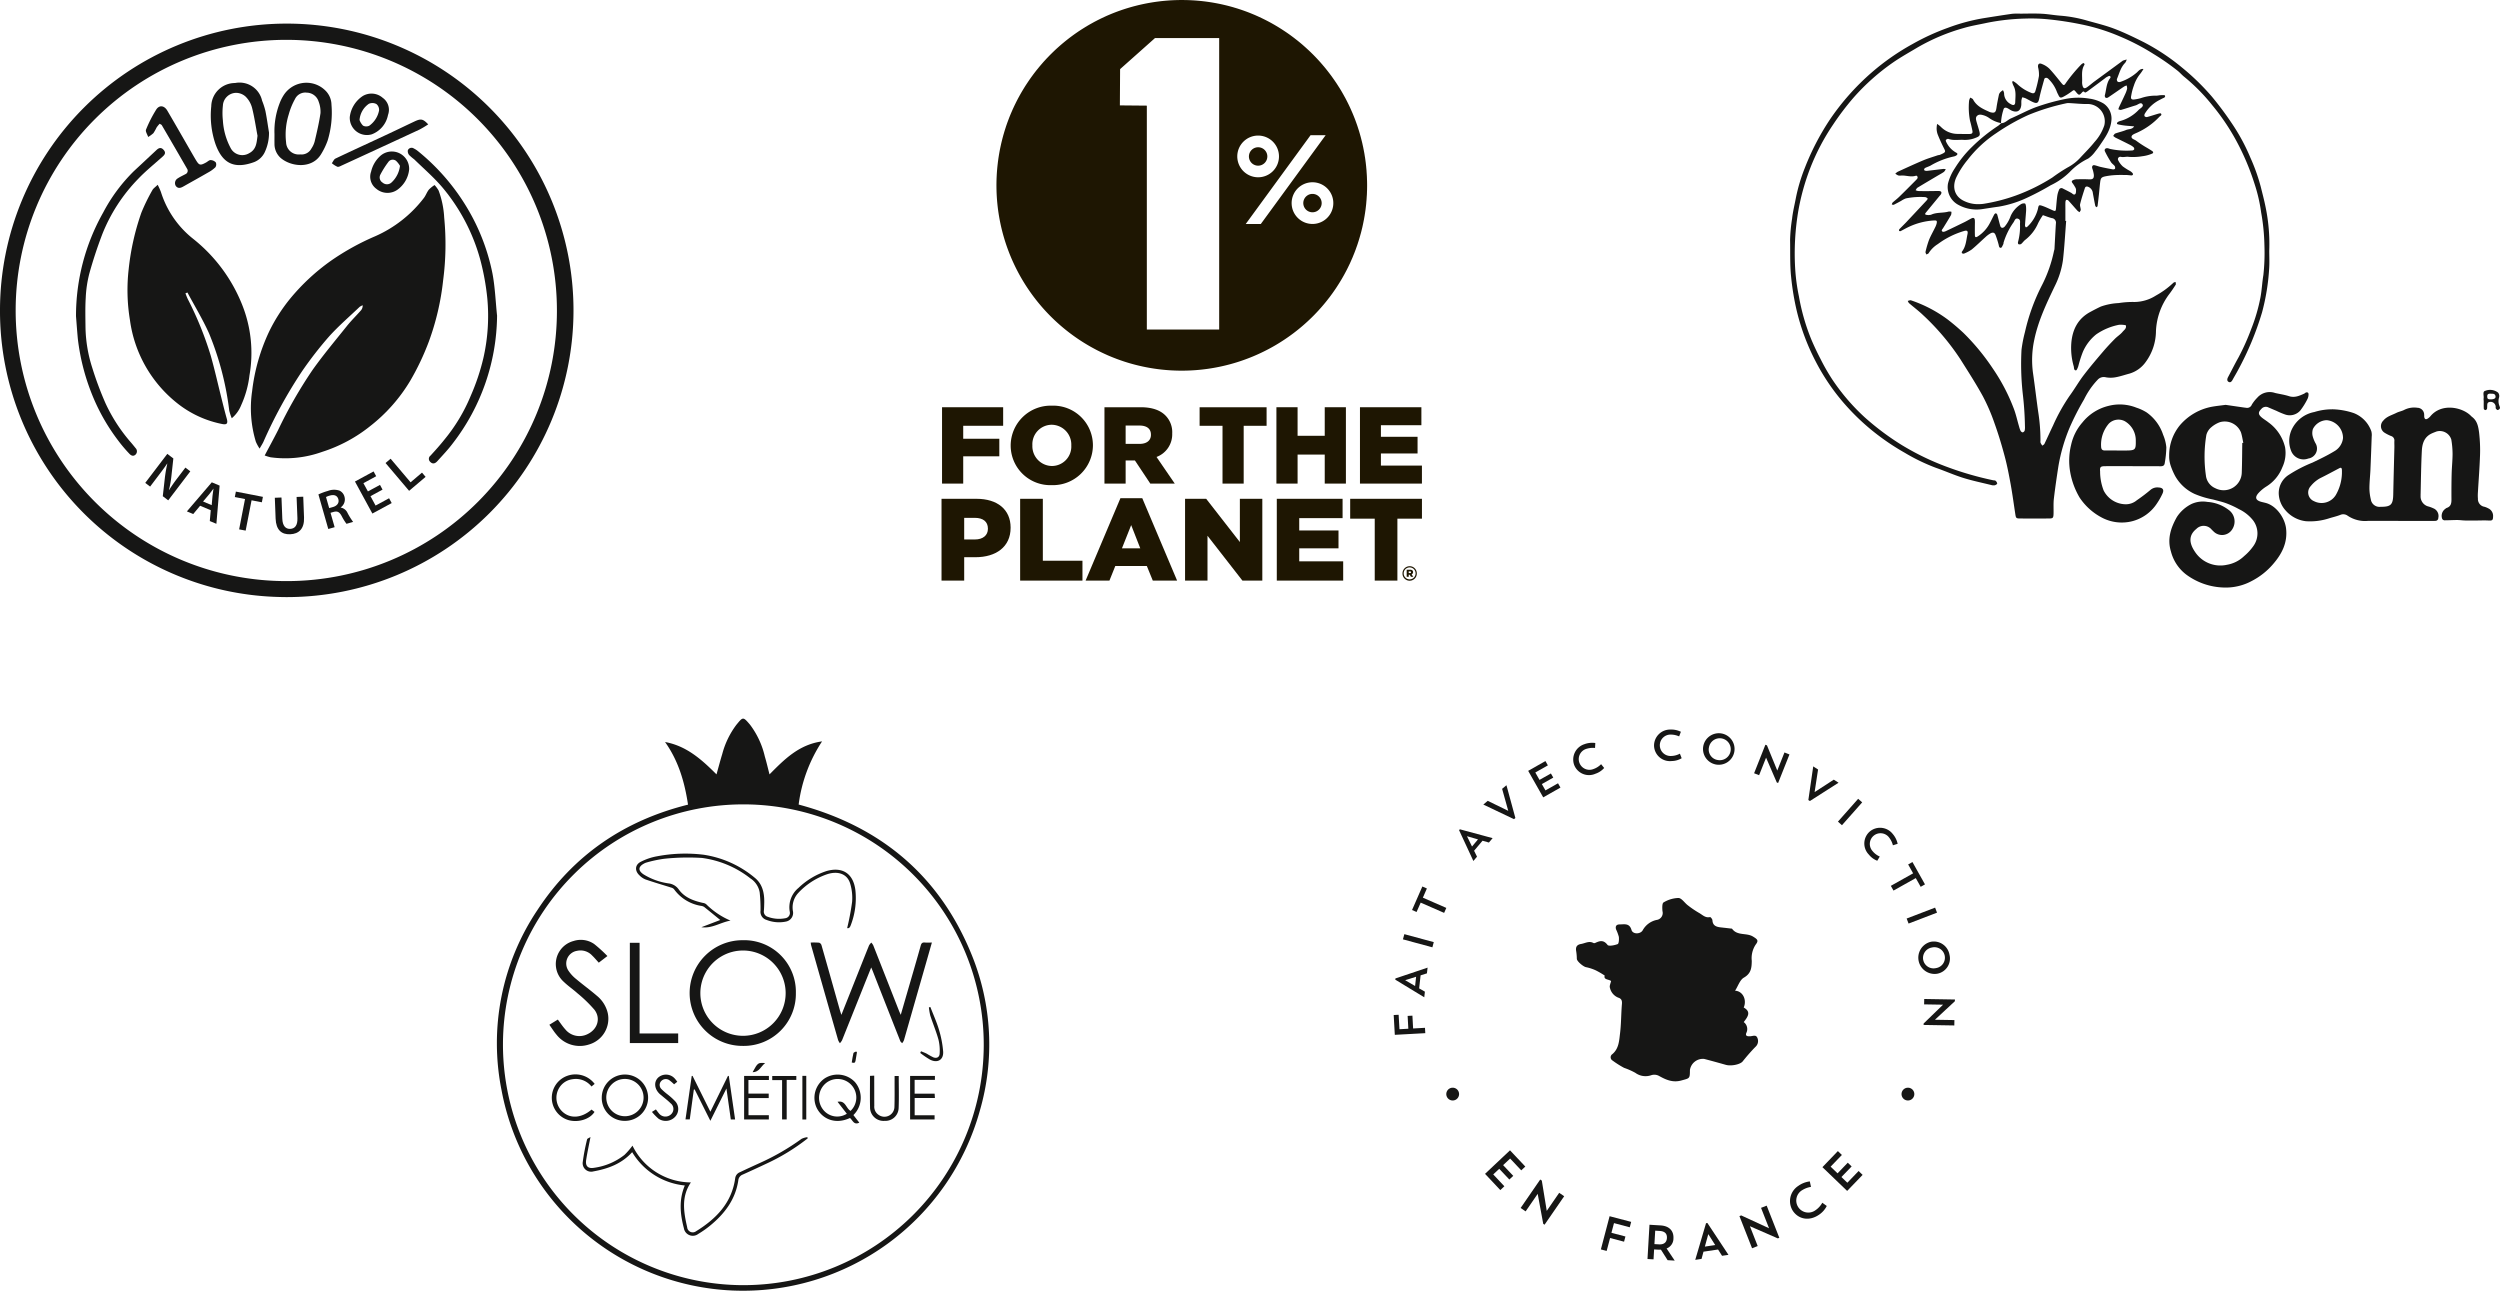
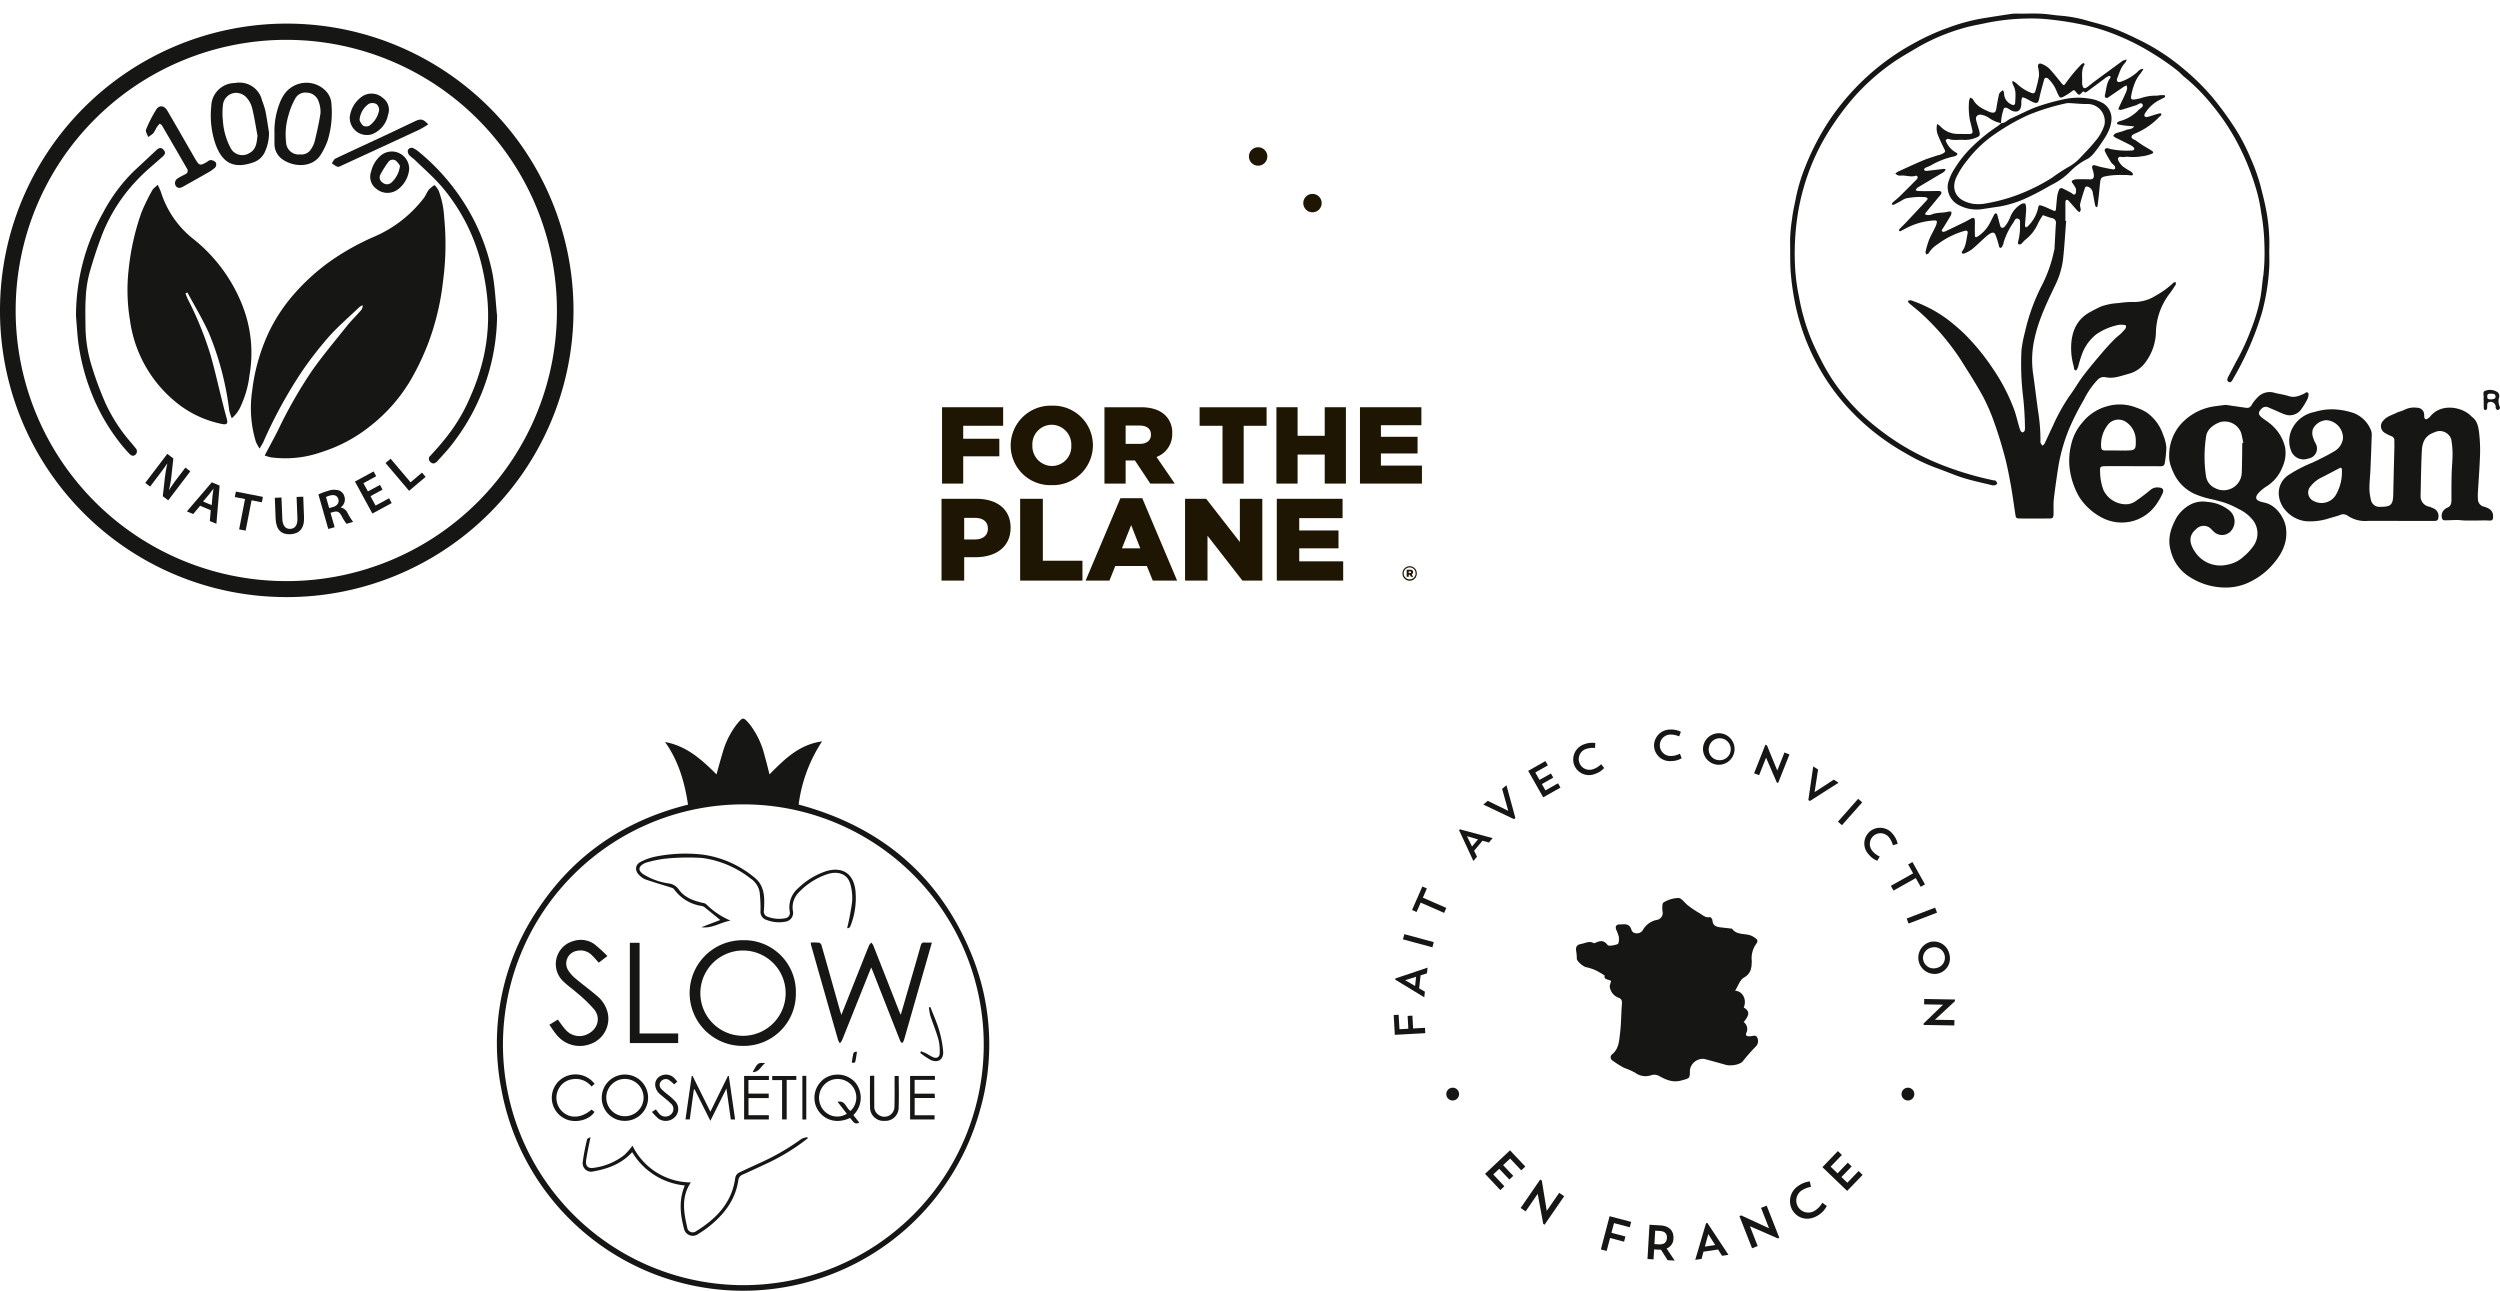
<svg xmlns="http://www.w3.org/2000/svg" viewBox="0 0 606.727 313.247" height="313.247" width="606.727">
  <defs>
    <clipPath id="clip-path">
      <rect fill="none" height="313.247" width="606.727" data-name="Rectangle 489" id="Rectangle_489" />
    </clipPath>
  </defs>
  <g transform="translate(0 0)" data-name="Groupe 5895" id="Groupe_5895">
    <g clip-path="url(#clip-path)" transform="translate(0 0)" data-name="Groupe 5894" id="Groupe_5894">
      <path fill="#161615" transform="translate(104.925 151.696)" d="M62.052,43.584c-.829-5.514-2.335-10.652-5.576-15.2,5.2.945,8.9,4.255,12.487,7.857.476-1.7.9-3.318,1.39-4.923a20.452,20.452,0,0,1,3.425-7.1c1.613-1.951,1.605-2.058,3.333-.023a20.429,20.429,0,0,1,3.579,7.7c.422,1.413.753,2.857,1.137,4.347,3.579-3.617,7.135-7.242,12.756-8.01A36.179,36.179,0,0,0,88.9,43.561c19.945,5.345,34.245,17.3,42.024,36.533a57.645,57.645,0,0,1,1.928,37.839A59.631,59.631,0,0,1,16.8,112.911a58.035,58.035,0,0,1,8.7-43.745c8.74-13.317,21.035-21.711,36.549-25.582M75.315,160.2a58.341,58.341,0,1,0-58.175-58.72A58.415,58.415,0,0,0,75.315,160.2" data-name="Tracé 2134" id="Tracé_2134" />
      <path fill="#161615" transform="translate(171.139 198.949)" d="M47.469,47.34c.453-1.559.852-2.941,1.252-4.331,1.206-4.155,2.427-8.31,3.594-12.48.169-.607.43-.791,1.014-.737.522.046,1.044.008,1.69.008-.476,1.667-.929,3.272-1.39,4.877q-2.65,9.25-5.3,18.516a2.064,2.064,0,0,1-.169.492,4.7,4.7,0,0,1-.353.545c-.161-.177-.384-.323-.461-.53q-3.352-8.467-6.666-16.95c-.092-.238-.2-.468-.384-.906-.7,1.743-1.336,3.31-1.958,4.877q-2.557,6.394-5.115,12.787a3.916,3.916,0,0,1-.522.722,3.47,3.47,0,0,1-.438-.76Q28.968,41.949,25.7,30.414a5.4,5.4,0,0,1-.084-.614,17.668,17.668,0,0,1,2.027.031.913.913,0,0,1,.576.576c1.49,5.192,2.949,10.4,4.416,15.6.108.392.238.768.422,1.344.891-2.25,1.728-4.331,2.55-6.413,1.39-3.487,2.765-6.973,4.162-10.445a3.274,3.274,0,0,1,.553-.684,3.359,3.359,0,0,1,.468.66q3.122,7.914,6.221,15.821c.115.292.246.576.453,1.052" data-name="Tracé 2135" id="Tracé_2135" />
      <path fill="#161615" transform="translate(145.648 198.469)" d="M34.7,55.362a12.826,12.826,0,1,1-.108-25.651,12.532,12.532,0,0,1,12.91,12.8A12.637,12.637,0,0,1,34.7,55.362M24.323,42.613a10.349,10.349,0,1,0,20.7-.1,10.35,10.35,0,1,0-20.7.1" data-name="Tracé 2136" id="Tracé_2136" />
      <path fill="#161615" transform="translate(115.963 198.409)" d="M31.445,33.619c-.814.622-1.428,1.1-2.089,1.605-.545-.591-1.037-1.19-1.6-1.728A3.851,3.851,0,0,0,24.1,32.344,3.115,3.115,0,0,0,22.014,37.2,8.89,8.89,0,0,0,23.9,39.226c1.643,1.382,3.395,2.65,5.023,4.055A7.657,7.657,0,0,1,31.545,47.5a6.518,6.518,0,0,1-4.593,7.588A7.183,7.183,0,0,1,19.1,52.7c-.622-.722-1.129-1.551-1.736-2.411.737-.453,1.39-.852,2.051-1.259.614.814,1.152,1.651,1.812,2.373a4.4,4.4,0,0,0,5.453,1.137c2.381-1.167,3.218-3.832,1.6-5.914a33.165,33.165,0,0,0-4.116-3.986c-1.052-.952-2.25-1.751-3.272-2.742a5.781,5.781,0,0,1,2.327-9.93,5.708,5.708,0,0,1,5.023.73,34.915,34.915,0,0,1,3.21,2.918" data-name="Tracé 2137" id="Tracé_2137" />
      <path fill="#161615" transform="translate(134.265 180.177)" d="M71.334,45.054a61.81,61.81,0,0,0,1.2-6.351,12.024,12.024,0,0,0-.476-4.462c-.691-2.3-2.926-3.126-5.606-2.243a17.052,17.052,0,0,0-7.081,4.639,5.178,5.178,0,0,0-1.183,4.4,2.135,2.135,0,0,1-1.59,2.419,8.291,8.291,0,0,1-4.808-.369,2.056,2.056,0,0,1-1.482-2.281,36.736,36.736,0,0,0-.207-4.416,5.083,5.083,0,0,0-2.266-3.4,24.057,24.057,0,0,0-11.758-4.954,54.927,54.927,0,0,0-9.055.192,29.53,29.53,0,0,0-4.416.929,2.562,2.562,0,0,0-.561.238c-1.428.768-1.5,1.7-.146,2.619A15.793,15.793,0,0,0,28,34.218a3.486,3.486,0,0,1,2.45,1.451c1.405,1.974,3.587,2.772,5.875,3.279a1.7,1.7,0,0,1,.783.307,18.689,18.689,0,0,0,5.921,3.994c-2.4.4-4.477,1.966-7.073,1.6,1.544-.591,3.087-1.183,4.577-1.751-1.29-1.052-2.588-2.12-3.9-3.164a1.806,1.806,0,0,0-.73-.261,10.039,10.039,0,0,1-6.589-4.047,1.369,1.369,0,0,0-.7-.4c-2.074-.653-4.163-1.26-6.213-1.966A4.3,4.3,0,0,1,20.9,32.236c-1.152-1.083-1.075-2.534.33-3.256a13.96,13.96,0,0,1,4.009-1.352,36.624,36.624,0,0,1,11.213-.376,25.113,25.113,0,0,1,12.488,5.622c1.828,1.49,2.3,3.633,2.273,5.9-.015.7-.031,1.4-.092,2.1a1.288,1.288,0,0,0,.891,1.428,7.87,7.87,0,0,0,4.293.369,1.294,1.294,0,0,0,1.1-1.574,6.083,6.083,0,0,1,2.112-5.783,17.8,17.8,0,0,1,6.82-4.1c3.9-1.106,6.52.645,7,4.7a18.241,18.241,0,0,1-1.175,8.563c-.192.507-.476.7-.829.584" data-name="Tracé 2138" id="Tracé_2138" />
      <path fill="#161615" transform="translate(132.957 199.01)" d="M22.269,51.81h9.362V54.13H19.9V29.792h2.365V51.81" data-name="Tracé 2139" id="Tracé_2139" />
      <path fill="#161615" transform="translate(123.004 240.018)" d="M73.017,36.254a50.027,50.027,0,0,1-10.007,6.129c-1.912.906-3.84,1.789-5.775,2.665a1.646,1.646,0,0,0-1.06,1.413c-.691,4.639-3.333,8.095-6.85,10.975a23.5,23.5,0,0,1-2.849,2,2.193,2.193,0,0,1-3.51-1.382c-.906-3.433-1.244-6.866.23-10.368A16.778,16.778,0,0,1,30.417,39.6c-2.557,2.834-5.852,4.024-9.4,4.669a2.06,2.06,0,0,1-2.588-2.319,49.255,49.255,0,0,1,1.052-5.46c.054-.215.5-.346.822-.561-.384,2-.776,3.771-1.052,5.568-.223,1.49.453,2.15,1.92,1.9a15.348,15.348,0,0,0,7.38-3.133,17.342,17.342,0,0,0,1.943-2.243,15.881,15.881,0,0,0,14.177,8.924c-2.381,3.487-1.751,7.173-.906,10.867a1.354,1.354,0,0,0,2.173.975c4.869-3.011,8.655-6.873,9.485-12.864a1.814,1.814,0,0,1,1.19-1.475c1.62-.783,3.264-1.521,4.9-2.273a56.572,56.572,0,0,0,10.015-5.806,4.459,4.459,0,0,1,1.413-.407l.077.284" data-name="Tracé 2140" id="Tracé_2140" />
      <path fill="#161615" transform="translate(171.916 226.834)" d="M35.2,43.786c.5.645.96,1.236,1.428,1.836-1.321.668-1.605-.607-2.266-1.129-3.64,1.69-6.812.184-8.11-2.527a5.719,5.719,0,0,1,2-7.1,5.785,5.785,0,0,1,7.319.906,5.851,5.851,0,0,1-.376,8.01m-3.855-3.218c1.981-.422,2.043,1.613,3.172,2.2a4.471,4.471,0,0,0,.415-6.029A4.538,4.538,0,0,0,28.7,35.9a4.636,4.636,0,0,0-1.044,6.3A4.342,4.342,0,0,0,33.6,43.463c-.722-.937-1.452-1.866-2.25-2.9" data-name="Tracé 2141" id="Tracé_2141" />
      <path fill="#161615" transform="translate(144.7 227.106)" d="M23.375,34c1.428,2.872,2.849,5.737,4.324,8.7,1.459-2.972,2.865-5.829,4.27-8.694l.207.008c.507,3.5,1.014,7,1.528,10.568H32.66c-.346-2.427-.684-4.838-1.06-7.526-1.336,2.68-2.55,5.13-3.9,7.849-1.352-2.688-2.58-5.146-3.809-7.611l-.2.015c-.323,2.4-.653,4.8-.991,7.257H21.662q.76-5.288,1.513-10.544l.2-.023" data-name="Tracé 2142" id="Tracé_2142" />
      <path fill="#161615" transform="translate(127.024 226.825)" d="M19.017,39.517A5.624,5.624,0,1,1,24.5,45.2a5.552,5.552,0,0,1-5.483-5.683m1.1.084a4.524,4.524,0,1,0,4.493-4.577A4.506,4.506,0,0,0,20.115,39.6" data-name="Tracé 2143" id="Tracé_2143" />
      <path fill="#161615" transform="translate(116.48 226.804)" d="M27.087,42.479c.261.207.492.384.714.568-1.091,1.751-3.855,2.634-6.236,2.012a5.655,5.655,0,0,1-.338-10.783,5.851,5.851,0,0,1,6.612,1.974c-.23.184-.461.376-.768.63a4.837,4.837,0,0,0-4.654-1.759,4.383,4.383,0,0,0-2.772,1.521,4.623,4.623,0,0,0,.269,6.251c1.9,1.866,4.7,1.72,7.173-.415" data-name="Tracé 2144" id="Tracé_2144" />
      <path fill="#161615" transform="translate(157.078 227.113)" d="M29.513,43.53v1.037h-6V34h6.013v.991H24.559V38.3h4.923v1.075H24.575V43.53h4.938" data-name="Tracé 2145" id="Tracé_2145" />
      <path fill="#161615" transform="translate(192.114 227.126)" d="M28.76,44.561V34h6.021v.952H29.858v3.341h4.854c.023.369.046.668.069,1.052H29.866v4.193H34.7v1.021Z" data-name="Tracé 2146" id="Tracé_2146" />
      <path fill="#161615" transform="translate(183.629 227.059)" d="M34.487,34.075c0,2.634.077,5.192-.023,7.749a3.215,3.215,0,0,1-3.4,3.141,3.269,3.269,0,0,1-3.54-3.287c-.061-2.527-.015-5.053-.015-7.634.33-.015.614-.031,1.029-.054v.96c.008,2.127,0,4.247.015,6.374A2.362,2.362,0,0,0,29.588,43.5a2.428,2.428,0,0,0,3.855-1.966c.069-2.127.031-4.255.038-6.374V34.075Z" data-name="Tracé 2147" id="Tracé_2147" />
      <path fill="#161615" transform="translate(137.619 226.833)" d="M20.6,43.018c.43-.269.668-.422.96-.607.261.338.484.668.745.968a1.98,1.98,0,0,0,2.941.215,1.749,1.749,0,0,0-.138-2.688c-.653-.66-1.405-1.221-2.112-1.82-.131-.115-.269-.223-.407-.33-1.382-1.213-1.6-2.957-.5-4.047a2.854,2.854,0,0,1,4.178.361c.154.169.284.361.484.622-.276.23-.538.438-.776.63a11.164,11.164,0,0,0-1.16-1.006,1.507,1.507,0,0,0-1.981.238,1.367,1.367,0,0,0,.054,1.9,14.044,14.044,0,0,0,1.436,1.26A16.413,16.413,0,0,1,26.208,40.4a2.751,2.751,0,0,1-.046,3.871,3.1,3.1,0,0,1-3.986.376A13.359,13.359,0,0,1,20.6,43.018" data-name="Tracé 2148" id="Tracé_2148" />
      <path fill="#161615" transform="translate(163.016 227.133)" d="M24.4,35V34h5.844v.952H27.906v9.592H26.792V35H24.4" data-name="Tracé 2149" id="Tracé_2149" />
      <path fill="#161615" transform="translate(194.258 212.571)" d="M29.265,42.558c.468.192.945.369,1.39.591a18.038,18.038,0,0,0,1.59.883c.806.315,1.49-.015,1.536-.868a11.161,11.161,0,0,0-.284-3.433c-.545-1.981-1.352-3.886-1.989-5.844a14.035,14.035,0,0,1-.33-1.981c.115-.023.238-.054.353-.084.714,1.843,1.544,3.656,2.1,5.545a25.229,25.229,0,0,1,1.006,5.268c.131,2.027-1.39,2.888-3.21,1.943a21.544,21.544,0,0,1-2.35-1.605l.184-.415" data-name="Tracé 2150" id="Tracé_2150" />
      <rect fill="#161615" transform="translate(194.731 261.101)" height="10.591" width="0.945" data-name="Rectangle 487" id="Rectangle_487" />
      <path fill="#161615" transform="translate(158.861 224.366)" d="M23.782,35.855c1.275-2.335,1.3-2.35,3.049-2.227-1.044.806-1.421,2.2-3.049,2.227" data-name="Tracé 2151" id="Tracé_2151" />
      <path fill="#161615" transform="translate(179.796 221.956)" d="M28.176,33.434c-.115.676-.246,1.352-.338,2.027-.077.576-.4.607-.922.438.131-.776.223-1.536.415-2.281.046-.177.43-.261.66-.392l.184.207" data-name="Tracé 2152" id="Tracé_2152" />
      <path fill="#1e1602" transform="translate(263.635 31.085)" d="M43.937,6.888A2.235,2.235,0,1,0,41.7,9.123a2.237,2.237,0,0,0,2.235-2.235" data-name="Tracé 2153" id="Tracé_2153" />
-       <path fill="#1e1602" transform="translate(210.343 0.003)" d="M117.765,62.791l.069-.138c.123-.284.238-.576.353-.868l.069-.161c.115-.284.223-.568.33-.852l.069-.184.3-.845.077-.207c.092-.276.184-.553.269-.829l.077-.238c.084-.269.169-.538.246-.814l.077-.261c.077-.261.146-.53.223-.791l.077-.292c.069-.261.131-.522.192-.783l.077-.307c.061-.261.115-.515.169-.776l.069-.33c.054-.253.1-.507.154-.76.023-.115.046-.238.061-.353.046-.246.092-.5.131-.745.015-.131.038-.253.061-.376.038-.246.069-.492.108-.737l.054-.392c.031-.246.054-.484.084-.73l.046-.415c.023-.238.046-.484.061-.722.015-.146.031-.284.038-.422.023-.246.031-.492.046-.737l.031-.415c.015-.269.023-.538.031-.806,0-.115.008-.238.015-.361.008-.384.015-.776.015-1.167,0-.361-.008-.714-.015-1.075l-.015-.346-.023-.73-.023-.392-.046-.684-.023-.4-.069-.714c-.008-.115-.015-.23-.031-.346-.038-.338-.069-.676-.115-1.006l-.008-.038c-.038-.346-.092-.691-.138-1.037l-.061-.338c-.031-.23-.069-.461-.108-.691-.023-.131-.054-.261-.077-.4-.038-.215-.077-.422-.123-.637l-.077-.4c-.046-.223-.1-.438-.146-.66l-.077-.353c-.069-.3-.146-.591-.223-.891l-.038-.154c-.077-.315-.161-.622-.253-.937l-.1-.353-.184-.63c-.046-.131-.085-.269-.131-.4-.061-.192-.123-.392-.184-.576l-.138-.415-.207-.584-.138-.376c-.084-.246-.177-.484-.269-.722-.054-.123-.1-.253-.154-.384-.1-.246-.2-.5-.307-.745-.054-.131-.108-.261-.169-.392l-.23-.53c-.061-.146-.131-.284-.192-.43l-.23-.492-.207-.43c-.077-.161-.154-.315-.238-.476-.069-.146-.138-.284-.215-.422-.084-.177-.177-.346-.269-.522l-.369-.668c-.092-.169-.184-.338-.284-.507l-.253-.445-.246-.415c-.092-.146-.184-.3-.276-.453L114.516,21c-.092-.154-.192-.307-.292-.461l-.238-.369c-.108-.154-.207-.307-.315-.461-.069-.108-.146-.215-.215-.315-.23-.33-.461-.653-.691-.975l-.177-.238-.369-.484-.23-.3-.369-.468-.23-.292c-.131-.154-.261-.315-.392-.476l-.223-.253c-.138-.169-.276-.33-.422-.492l-.115-.138c-.522-.591-1.052-1.167-1.605-1.728l-.177-.184c-.161-.161-.323-.323-.484-.476l-.2-.2-.5-.476-.177-.161c-.407-.376-.814-.745-1.236-1.114s-.845-.714-1.283-1.068l-.115-.092-.6-.461a1.2,1.2,0,0,0-.154-.123c-.2-.154-.407-.307-.607-.453l-.123-.092c-.522-.384-1.052-.753-1.6-1.114-.415-.276-.845-.553-1.275-.822l-.054-.031c-.23-.146-.461-.284-.7-.422l-.115-.069c-.23-.138-.468-.276-.707-.407l-.077-.046c-.645-.361-1.3-.707-1.966-1.037-.4-.2-.8-.392-1.206-.584h-.015c-.253-.123-.515-.238-.776-.353L94.4,3.725c-.261-.115-.522-.223-.783-.33l-.054-.023q-1.67-.691-3.41-1.244-.415-.138-.829-.253l-.1-.031c-.269-.084-.545-.161-.822-.238L88.382,1.6a45.172,45.172,0,0,0-30.374,2.35L58,3.955l-.184.084-.691.323-.276.131c-.269.131-.538.269-.806.4l-.215.115c-.215.108-.422.223-.637.33-.092.054-.184.108-.276.154l-.776.43-.238.138c-.192.115-.392.23-.584.353-.092.054-.192.108-.284.169-.246.154-.492.3-.737.461L52.04,7.2l-.545.361c-.092.061-.192.123-.284.192-.238.161-.468.323-.7.484l-.269.192c-.169.123-.338.246-.5.369-.1.069-.192.138-.292.215-.223.161-.445.338-.66.507-.1.077-.192.146-.284.223l-.461.369-.284.238c-.215.177-.422.353-.63.53l-.292.253-.422.376-.284.253c-.2.184-.4.369-.591.553-.1.092-.2.192-.292.284-.131.123-.261.246-.384.376-.1.092-.192.184-.292.284-.184.184-.369.376-.553.568l-.3.307c-.115.123-.23.246-.346.376l-.284.307c-.177.192-.346.392-.515.584l-.3.346c-.1.123-.207.246-.307.361-.131.161-.261.315-.384.476l-.384.461c-.092.131-.192.253-.292.376l-.276.361c-.138.192-.284.376-.422.568l-.3.407c-.092.138-.192.269-.284.407-.084.115-.161.23-.238.346-.154.223-.3.438-.445.66-.084.123-.161.238-.238.361-.1.146-.192.292-.284.438l-.207.33c-.146.246-.3.492-.445.737l-.192.323c-.092.161-.177.315-.269.468l-.177.315-.438.806-.154.3c-.084.169-.177.33-.253.5-.054.092-.1.192-.146.292-.146.284-.284.576-.422.868l-.131.284c-.084.177-.161.346-.238.522l-.115.269c-.138.307-.269.622-.4.929-.031.092-.069.184-.108.276-.077.177-.146.361-.215.545l-.092.238c-.123.33-.246.66-.369,1l-.092.261c-.061.184-.131.376-.192.568L33.708,31c-.115.353-.23.714-.338,1.075l-.069.246c-.061.2-.115.4-.177.6l-.031.131c-.108.384-.207.768-.3,1.16-.023.084-.046.161-.061.246-.054.207-.1.407-.146.614l-.008.046c-.092.415-.184.845-.269,1.267l-.046.246c-.115.645-.23,1.306-.323,1.966l-.031.238c-.031.215-.061.422-.084.637a44.988,44.988,0,0,0,22.564,44.7l.108.061q.541.3,1.106.6l.131.069c.192.1.384.2.576.292l.2.1c.607.3,1.213.584,1.835.86l.184.084q.956.415,1.935.783l.131.054c.684.253,1.367.492,2.066.722l.054.015c.952.307,1.928.584,2.911.822l.023.008a45.016,45.016,0,0,0,42.309-11.558l.008-.008c.253-.246.507-.5.753-.753l.015-.023c.253-.253.5-.515.737-.776l.015-.008c.246-.269.484-.538.722-.806l.008-.008c.238-.269.476-.545.707-.822l.008-.008c.23-.276.461-.553.684-.837l.008-.008.668-.852.008-.008c.215-.292.43-.576.637-.868l.015-.015c.207-.292.415-.584.614-.876l.015-.023c.2-.292.4-.584.591-.883l.015-.031c.192-.292.384-.591.568-.891l.023-.038c.184-.292.361-.591.538-.891l.031-.054c.169-.292.338-.591.507-.891l.038-.069c.161-.292.315-.591.476-.891l.046-.084c.146-.292.3-.584.445-.883l.046-.108c.146-.284.284-.584.422-.876l.054-.123c.131-.292.261-.584.384-.876M85.54,79.978H67.984V25.635l-6.543-.061.015-2.527.038-6.274,5.215-4.639,3.256-2.9H85.54Zm4.393-42.009a5.061,5.061,0,1,1,5.061,5.053,5.066,5.066,0,0,1-5.061-5.053m5.714,16.389H91.984l15.736-21.55h3.663l-.845,1.152L99.633,48.9Zm12.534-.008a4.178,4.178,0,0,1-.438-.023,5.008,5.008,0,0,1-2.227-.737,5.059,5.059,0,1,1,2.665.76" data-name="Tracé 2154" id="Tracé_2154" />
      <path fill="#1e1602" transform="translate(275.105 40.931)" d="M43.419,6.127a2.231,2.231,0,1,0,2.235,2.235,2.237,2.237,0,0,0-2.235-2.235" data-name="Tracé 2155" id="Tracé_2155" />
      <path fill="#1e1602" transform="translate(198.856 85.964)" d="M34.907,24.78H43.67V20.518H34.907V17.369H44.6v-4.5H29.769V31.4h5.138Z" data-name="Tracé 2156" id="Tracé_2156" />
      <path fill="#1e1602" transform="translate(213.342 85.639)" d="M41.891,32.1A9.707,9.707,0,0,0,51.9,22.458V22.4a9.621,9.621,0,0,0-9.953-9.585,9.707,9.707,0,0,0-10.007,9.638v.054A9.617,9.617,0,0,0,41.891,32.1M37.206,22.4a4.727,4.727,0,0,1,4.685-4.954,4.816,4.816,0,0,1,4.762,5.007v.054a4.72,4.72,0,0,1-4.708,4.946,4.81,4.81,0,0,1-4.738-5Z" data-name="Tracé 2157" id="Tracé_2157" />
      <path fill="#1e1602" transform="translate(233.142 85.96)" d="M51.345,19.25V19.2a5.753,5.753,0,0,0-1.636-4.316c-1.252-1.275-3.21-2.012-6.036-2.012H34.9V31.4H40.04V25.786h2.25L46.022,31.4h5.937l-4.424-6.459a5.865,5.865,0,0,0,3.809-5.691m-5.161.315c0,1.352-1.006,2.2-2.749,2.2H40.04V17.315H43.4c1.72,0,2.78.737,2.78,2.2Z" data-name="Tracé 2158" id="Tracé_2158" />
      <path fill="#1e1602" transform="translate(253.225 85.963)" d="M37.908,17.369h5.56V31.4h5.138V17.369h5.56v-4.5H37.908Z" data-name="Tracé 2159" id="Tracé_2159" />
      <path fill="#1e1602" transform="translate(269.438 85.963)" d="M52.063,19.8H45.473V12.868H40.336V31.4h5.138V24.358h6.589V31.4H57.2V12.868H52.063Z" data-name="Tracé 2160" id="Tracé_2160" />
      <path fill="#1e1602" transform="translate(287.075 85.964)" d="M48.06,27.03V24.089h8.893V20.042H48.06V17.231h9.823V12.869H42.976V31.4H58.013V27.03Z" data-name="Tracé 2161" id="Tracé_2161" />
      <path fill="#1e1602" transform="translate(198.747 105.292)" d="M38.262,15.762H29.753V35.615h5.5V29.939h2.726c4.938,0,8.54-2.465,8.54-7.142v-.061c0-4.393-3.241-6.973-8.256-6.973m2.749,7.288c0,1.559-1.19,2.58-3.149,2.58H35.252V20.385h2.58c1.989,0,3.179.906,3.179,2.611Z" data-name="Tracé 2162" id="Tracé_2162" />
      <path fill="#1e1602" transform="translate(215.343 105.293)" d="M37.744,15.762H32.237V35.615H47.359V30.792H37.744Z" data-name="Tracé 2163" id="Tracé_2163" />
      <path fill="#1e1602" transform="translate(229.16 105.171)" d="M42.754,15.744,34.306,35.735h5.783l1.421-3.54h7.657l1.444,3.54h5.9L48.061,15.744Zm.369,12.165,2.243-5.645,2.212,5.645Z" data-name="Tracé 2164" id="Tracé_2164" />
      <path fill="#1e1602" transform="translate(250.154 105.296)" d="M50.75,26.253,42.579,15.763h-5.13V35.615h5.445V24.725l8.479,10.89H56.2V15.763H50.75Z" data-name="Tracé 2165" id="Tracé_2165" />
      <path fill="#1e1602" transform="translate(269.518 105.291)" d="M45.793,27.789h9.531V23.449H45.793v-3H56.314V15.762H40.348V35.614H56.46V30.937H45.793Z" data-name="Tracé 2166" id="Tracé_2166" />
-       <path fill="#1e1602" transform="translate(285.008 105.291)" d="M42.667,20.585h5.96v15.03h5.5V20.585h5.96V15.762H42.667Z" data-name="Tracé 2167" id="Tracé_2167" />
      <path fill="#1e1602" transform="translate(296.941 120.261)" d="M46,18.579c0-.4-.3-.576-.722-.576h-.829v1.72h.492v-.515h.207l.346.515h.561l-.415-.6A.552.552,0,0,0,46,18.579m-.753.246h-.307V18.41h.307c.169,0,.261.077.261.207s-.092.207-.261.207" data-name="Tracé 2168" id="Tracé_2168" />
      <path fill="#1e1602" transform="translate(296.053 119.52)" d="M46.056,17.892a1.745,1.745,0,0,0-1.736,1.743v.008a1.736,1.736,0,1,0,3.471-.008v-.008a1.729,1.729,0,0,0-1.736-1.736M47.5,19.635a1.444,1.444,0,1,1-2.888.008v-.008a1.444,1.444,0,1,1,2.888-.008Z" data-name="Tracé 2169" id="Tracé_2169" />
      <path fill="#161615" transform="translate(313.477 242.821)" d="M52.988,36.351,56.7,40.29l-.983.922-2.7-2.865-1.7,1.6,2.458,2.6-.952.891-2.45-2.6L48.918,42.2l2.7,2.872L50.638,46l-3.709-3.94Z" data-name="Tracé 2170" id="Tracé_2170" />
      <path fill="#161615" transform="translate(320.992 248.985)" d="M52.807,37.273l.384.261,1.2,7.35L57.408,40.5l1.213.829L53.859,48.24l-.323-.215-1.344-7.273-2.926,4.255-1.213-.829Z" data-name="Tracé 2171" id="Tracé_2171" />
      <path fill="#161615" transform="translate(337.927 256.731)" d="M52.708,38.433l5.238,1.375L57.6,41.121l-3.825-1.014-.622,2.35,3.395.9-.33,1.26-3.395-.891-.829,3.133-1.405-.369Z" data-name="Tracé 2172" id="Tracé_2172" />
      <path fill="#161615" transform="translate(347.769 258.535)" d="M52.546,38.7l2.665.161c2.212.123,3.249,1.405,3.149,3.149a2.589,2.589,0,0,1-1.659,2.45L58.667,47.4l-1.72-.1-1.62-2.55c-.238.008-.484.008-.745-.008l-.914-.054L53.529,47.1l-1.467-.084Zm1.39,1.436L53.744,43.4l1.091.061c1.375.077,1.889-.622,1.943-1.536s-.369-1.636-1.751-1.72Z" data-name="Tracé 2173" id="Tracé_2173" />
      <path fill="#161615" transform="translate(357.849 258.161)" d="M55.1,47.364l-1.528.23L56.19,38.7l.33-.054,5.115,7.734-1.559.23-.968-1.528-3.54.53Zm.806-2.987L58.417,44l-1.682-2.65Z" data-name="Tracé 2174" id="Tracé_2174" />
      <path fill="#161615" transform="translate(367.177 254.498)" d="M54.967,40.641l.43-.169,6.758,3.118-1.943-4.954L61.58,38.1l3.072,7.81-.369.138-6.774-2.957L59.4,47.906l-1.367.538Z" data-name="Tracé 2175" id="Tracé_2175" />
      <path fill="#161615" transform="translate(377.845 249.384)" d="M65.492,43.293a5.529,5.529,0,0,1-1.9,2.143c-2.327,1.59-4.915,1.114-6.305-.922a4.392,4.392,0,0,1,1.283-6.082,6.063,6.063,0,0,1,2.811-1.1l.284,1.329a5.7,5.7,0,0,0-2.1.776,2.923,2.923,0,1,0,3.172,4.9,5.278,5.278,0,0,0,1.674-1.828Z" data-name="Tracé 2176" id="Tracé_2176" />
      <path fill="#161615" transform="translate(384.696 242.983)" d="M57.59,40.276l3.748-3.9.975.937-2.734,2.842,1.682,1.62,2.481-2.58.937.906L62.2,42.672l1.436,1.382,2.734-2.842.975.937-3.755,3.894Z" data-name="Tracé 2177" id="Tracé_2177" />
-       <path fill="#161615" transform="translate(294.196 214.208)" d="M44.311,36.936l-.269-4.808,1.2-.061.2,3.51,2.15-.123-.169-3.11,1.16-.061.169,3.11,2.88-.161.077,1.3Z" data-name="Tracé 2178" id="Tracé_2178" />
+       <path fill="#161615" transform="translate(294.196 214.208)" d="M44.311,36.936l-.269-4.808,1.2-.061.2,3.51,2.15-.123-.169-3.11,1.16-.061.169,3.11,2.88-.161.077,1.3" data-name="Tracé 2178" id="Tracé_2178" />
      <path fill="#161615" transform="translate(294.53 204.254)" d="M51.28,36.414l-.154,1.367L44.092,33.5l.031-.292,7.81-2.627-.161,1.39-1.536.484-.353,3.164ZM48.9,35.039l.246-2.243-2.657.837Z" data-name="Tracé 2179" id="Tracé_2179" />
      <path fill="#161615" transform="translate(296.143 197.191)" d="M44.333,30.779l.346-1.259,7.142,1.935-.338,1.26Z" data-name="Tracé 2180" id="Tracé_2180" />
      <path fill="#161615" transform="translate(298.07 187.13)" d="M44.622,33.72l2.5-5.706,1.1.484-.975,2.227,5.691,2.488-.53,1.206L46.719,31.93l-1,2.273Z" data-name="Tracé 2181" id="Tracé_2181" />
      <path fill="#161615" transform="translate(307.997 175.056)" d="M50.462,32.849,49.579,33.9l-3.471-7.473.184-.223,7.956,2.15-.9,1.068L51.8,28.978l-2.051,2.435Zm-1.213-2.465L50.7,28.656l-2.673-.776Z" data-name="Tracé 2182" id="Tracé_2182" />
      <path fill="#161615" transform="translate(313.113 165.755)" d="M52.926,31.027l-1.49-5.338,1.052-.876,2.166,7.949-.338.284L46.874,29.5l1.075-.9Z" data-name="Tracé 2183" id="Tracé_2183" />
      <path fill="#161615" transform="translate(322.584 160.655)" d="M48.292,26.423l4.186-2.373.591,1.044L50.02,26.822l1.021,1.8,2.765-1.567.576,1.006L51.61,29.633l.876,1.536,3.049-1.728.591,1.044L51.94,32.859Z" data-name="Tracé 2184" id="Tracé_2184" />
      <path fill="#161615" transform="translate(332.079 156.794)" d="M57.238,29.585a4.885,4.885,0,0,1-2.12,1.4,3.85,3.85,0,0,1-5.2-2.243,3.907,3.907,0,0,1,2.511-4.923,5.423,5.423,0,0,1,2.657-.292l-.061,1.206a5.014,5.014,0,0,0-1.981.177,2.6,2.6,0,1,0,1.59,4.938,4.77,4.77,0,0,0,1.859-1.183Z" data-name="Tracé 2185" id="Tracé_2185" />
      <path fill="#161615" transform="translate(349.15 154)" d="M58.975,30.014a4.867,4.867,0,0,1-2.442.684,3.849,3.849,0,0,1-4.262-3.725,3.9,3.9,0,0,1,3.894-3.917,5.369,5.369,0,0,1,2.619.538l-.422,1.121a5.07,5.07,0,0,0-1.943-.438,2.6,2.6,0,1,0,0,5.192,4.691,4.691,0,0,0,2.127-.561Z" data-name="Tracé 2186" id="Tracé_2186" />
      <path fill="#161615" transform="translate(359.485 154.789)" d="M58.416,23.234a3.828,3.828,0,1,1-4.539,3.1,3.843,3.843,0,0,1,4.539-3.1m-1.091,6.413A2.664,2.664,0,1,0,55.26,26.6a2.561,2.561,0,0,0,2.066,3.049" data-name="Tracé 2187" id="Tracé_2187" />
      <path fill="#161615" transform="translate(370.272 157.206)" d="M58.173,23.534l.384.154,2.5,6.113L62.8,25.408l1.213.484L61.26,32.819l-.323-.131-2.6-6.021-1.69,4.262-1.213-.476Z" data-name="Tracé 2188" id="Tracé_2188" />
      <path fill="#161615" transform="translate(381.725 161.779)" d="M58.666,30.454l4.654-3.018,1.152.745-6.95,4.439-.376-.238,1.183-8.164,1.175.76Z" data-name="Tracé 2189" id="Tracé_2189" />
      <path fill="#161615" transform="translate(387.971 168.618)" d="M62.988,25.242l.975.868-4.907,5.545-.975-.868Z" data-name="Tracé 2190" id="Tracé_2190" />
      <path fill="#161615" transform="translate(393.545 174.729)" d="M62.049,34.167A4.89,4.89,0,0,1,60,32.662a3.847,3.847,0,0,1,.307-5.652,3.9,3.9,0,0,1,5.491.645,5.436,5.436,0,0,1,1.2,2.4l-1.152.361a4.986,4.986,0,0,0-.86-1.8,2.6,2.6,0,1,0-4.086,3.2,4.764,4.764,0,0,0,1.759,1.336Z" data-name="Tracé 2191" id="Tracé_2191" />
      <path fill="#161615" transform="translate(399.134 181.969)" d="M65,27.241l3.041,5.422-1.044.591-1.19-2.12L60.4,34.168l-.645-1.152,5.407-3.034-1.206-2.158Z" data-name="Tracé 2192" id="Tracé_2192" />
      <rect fill="#161615" transform="translate(462.725 222.92) rotate(-20.988)" height="1.308" width="7.395" data-name="Rectangle 488" id="Rectangle_488" />
      <path fill="#161615" transform="translate(404.918 198.739)" d="M68.2,32.944a3.759,3.759,0,0,1-2.972,4.631,3.954,3.954,0,0,1-1.551-7.749A3.85,3.85,0,0,1,68.2,32.944m-6.367,1.29a2.559,2.559,0,0,0,3.1,1.974,2.549,2.549,0,1,0-1.006-4.992,2.571,2.571,0,0,0-2.1,3.018" data-name="Tracé 2193" id="Tracé_2193" />
      <path fill="#161615" transform="translate(406.051 210.878)" d="M68.39,31.691l-.008.415-4.846,4.5,4.731.077-.023,1.306-7.457-.123.008-.346,4.715-4.57-4.593-.077.023-1.306Z" data-name="Tracé 2194" id="Tracé_2194" />
      <path fill="#161615" transform="translate(332.677 189.542)" d="M58.322,48.546c-.584-.461-1.882-.284-1.551-1.329a21.382,21.382,0,0,0-2.112-1.236,10.962,10.962,0,0,0-2.427-.8c-.622-.107-2.189-1.382-2.227-2.02a12.891,12.891,0,0,0-.146-1.8c-.192-1.014.092-1.628,1.183-1.812,1.006-.169,1.958-.829,3.026-.215a.63.63,0,0,0,.461-.061c1.091-.507,1.989-.73,2.926.507.284.376,1.7.1,2.465-.2.292-.108.353-1.16.284-1.751a10.733,10.733,0,0,0-.668-1.8c-.238-.73.038-1.221.837-1.221,1.144,0,2.4-.384,2.9,1.344.315,1.091,2.166,1.06,2.719.077a5.05,5.05,0,0,1,3.379-2.511,1.7,1.7,0,0,0,1.421-2.127c-.069-.722-.108-1.912.261-2.12a7.391,7.391,0,0,1,3.625-1.083c.776.038,1.475,1.183,2.258,1.774a23.57,23.57,0,0,0,2.7,1.835c.837.453,1.544,1.3,2.7,1.029.131-.031.561.484.576.76.077,1.344.968,1.628,2.051,1.743.76.084,1.521.169,2.281.261.161.023.392,0,.461.1,1.267,1.728,3.471.9,5.046,1.859,1.144.7,1.428.975.637,1.989a6.017,6.017,0,0,0-.929,3.909c-.023,1.636-.123,3.049-1.9,4.063-.975.553-1.421,2.051-2.15,3.187,1.858.084,2.918,2.181,2.1,4.078,1.912,1.068.937,2.3,0,3.533a2.1,2.1,0,0,1,.63,2.634c-.338.86.476.845,1.029.8.622-.046,1.344-.43,1.667.43a1.885,1.885,0,0,1-.515,2.181,46.3,46.3,0,0,0-3.08,3.517c-.6.722-2.788,1.183-4.078.814-1.743-.492-3.494-.983-5.253-1.436a3.177,3.177,0,0,0-3.456,2.7c-.008,2.127-.054,1.974-2.12,2.542-2.012.553-3.625-.146-5.268-1.052a2.4,2.4,0,0,0-1.974-.246,4.177,4.177,0,0,1-3.886-.568,17.23,17.23,0,0,0-2.726-1.206,22.256,22.256,0,0,1-2.811-1.782.909.909,0,0,1-.038-1.551c1.59-1.336,1.643-3.264,1.866-5.053.284-2.35.253-4.731.453-7.1.069-.814-.1-1.321-.9-1.559a3.333,3.333,0,0,1-2.012-2.4c-.161-.43.161-1.044.276-1.62" data-name="Tracé 2195" id="Tracé_2195" />
      <path fill="#161615" transform="translate(305.298 229.604)" d="M48.807,35.923a1.551,1.551,0,1,1-1.551-1.551,1.547,1.547,0,0,1,1.551,1.551" data-name="Tracé 2196" id="Tracé_2196" />
      <path fill="#161615" transform="translate(401.395 229.604)" d="M63.193,35.923a1.551,1.551,0,1,1-1.551-1.551,1.547,1.547,0,0,1,1.551,1.551" data-name="Tracé 2197" id="Tracé_2197" />
      <path fill="#161615" transform="translate(0 4.986)" d="M0,70.3a69.591,69.591,0,1,1,69.557,69.626c-.507,0-1.014-.008-1.513-.023A69.435,69.435,0,0,1,0,70.3m135.158.108a65.678,65.678,0,1,0-65.725,65.632h.33A65.565,65.565,0,0,0,135.159,70.41" data-name="Tracé 2198" id="Tracé_2198" />
      <path fill="#161615" transform="translate(52.96 39.06)" d="M11.274,71.487c1.144-2.166,2.219-4.124,3.233-6.121A110.533,110.533,0,0,1,22.91,50.7c2.6-3.656,5.491-7.1,8.3-10.614,1.075-1.344,2.312-2.55,3.456-3.848a1.776,1.776,0,0,0,.392-1.213,3.583,3.583,0,0,0-.722.376c-2.5,2.388-5.13,4.646-7.434,7.2a90.911,90.911,0,0,0-6.536,8.409,112.436,112.436,0,0,0-9.4,17.165c-.215.461-.5.891-.922,1.636a10.449,10.449,0,0,1-.906-1.651,28.125,28.125,0,0,1-.914-12.249A46.3,46.3,0,0,1,12.38,41.359a40.946,40.946,0,0,1,5.046-7.9,50.933,50.933,0,0,1,9.969-9.262,60.665,60.665,0,0,1,10.683-5.914,30.107,30.107,0,0,0,11.835-9.3c.468-.607.722-1.413,1.213-2.02a7.447,7.447,0,0,1,1.382-1.114,7.637,7.637,0,0,1,.983,1.344,22.085,22.085,0,0,1,1.352,6.566,66.858,66.858,0,0,1-.253,15.175A62.481,62.481,0,0,1,51.1,43.878a61.42,61.42,0,0,1-4.5,9.469,39.867,39.867,0,0,1-9.7,10.99A36.178,36.178,0,0,1,25.237,70.6a26.415,26.415,0,0,1-12.526,1.321,11.777,11.777,0,0,1-1.428-.438" data-name="Tracé 2199" id="Tracé_2199" />
      <path fill="#161615" transform="translate(26.911 39.007)" d="M11.357,5.839a17.582,17.582,0,0,1,.783,1.736A23.434,23.434,0,0,0,20.036,19.01,38.737,38.737,0,0,1,31.863,34.969a31.5,31.5,0,0,1,1.774,17.1,24.342,24.342,0,0,1-2,7.219,7.984,7.984,0,0,1-2.3,3.21,12.744,12.744,0,0,1-.607-1.828,71.7,71.7,0,0,0-4.9-18.754c-1.528-3.41-3.487-6.635-5.253-9.938-.161.069-.315.138-.484.2.184.484.361.968.584,1.428a82.388,82.388,0,0,1,5.545,13.663c.983,3.464,1.766,6.989,2.642,10.483.407,1.613.806,3.233,1.26,4.846.315,1.129.061,1.528-1.083,1.306a25.378,25.378,0,0,1-10.99-5.092A31.021,31.021,0,0,1,4.63,38.694a44.6,44.6,0,0,1-.315-12.342A60.3,60.3,0,0,1,7.4,12.6a46.471,46.471,0,0,1,2.665-5.453c.223-.422.684-.707,1.29-1.306" data-name="Tracé 2200" id="Tracé_2200" />
      <path fill="#161615" transform="translate(86.077 31.197)" d="M34.558,45.344A51.346,51.346,0,0,1,23.783,76.432c-1.129,1.505-2.442,2.872-3.7,4.27-.492.553-1.114.852-1.751.184a.973.973,0,0,1-.077-1.375,1.181,1.181,0,0,1,.146-.131c1.167-1.275,2.327-2.557,3.395-3.909a41.667,41.667,0,0,0,6.359-10.583,53.12,53.12,0,0,0,3.08-9.185,45.951,45.951,0,0,0,.952-14.492,59.308,59.308,0,0,0-1.751-9.546,46.113,46.113,0,0,0-9.224-17.472c-2.066-2.411-4.5-4.508-6.774-6.728a11.682,11.682,0,0,1-1.2-1.021,1.466,1.466,0,0,1-.338-1.16.976.976,0,0,1,1.275-.545,1.086,1.086,0,0,1,.184.1,5.394,5.394,0,0,1,1.044.676,52.191,52.191,0,0,1,13.1,15.874,49.99,49.99,0,0,1,4.946,13.839c.622,3.318.745,6.735,1.1,10.114" data-name="Tracé 2201" id="Tracé_2201" />
      <path fill="#161615" transform="translate(16.045 31.254)" d="M2.4,45.54a51.064,51.064,0,0,1,6.6-25.221,40.437,40.437,0,0,1,7.442-10.038c1.835-1.7,3.656-3.41,5.483-5.115.561-.53,1.121-.745,1.736-.046.653.73.246,1.213-.315,1.7-1.981,1.774-4.07,3.456-5.9,5.384a40.768,40.768,0,0,0-8.7,13.463c-1.183,3.118-2.235,6.29-3.126,9.515a28.474,28.474,0,0,0-.86,5.875c-.146,2.4-.077,4.815-.054,7.219a33.821,33.821,0,0,0,1.628,9.692A80.606,80.606,0,0,0,9.56,66.614a39.869,39.869,0,0,0,6.213,9.561c.376.438.737.883,1.091,1.329a1.1,1.1,0,0,1,.015,1.536l-.031.031c-.553.522-1.1.223-1.513-.223a34.812,34.812,0,0,1-2.634-3.1,47.608,47.608,0,0,1-5.875-9.984A52.524,52.524,0,0,1,2.848,50.993c-.169-1.812-.3-3.633-.445-5.468" data-name="Tracé 2202" id="Tracé_2202" />
      <path fill="#161615" transform="translate(44.493 17.431)" d="M20.794,14.744A10.968,10.968,0,0,1,19.7,19.628a4.768,4.768,0,0,1-2.481,2.266c-5,1.843-7.772.223-9.431-4.4A21.506,21.506,0,0,1,6.778,8.369a5.768,5.768,0,0,1,5.775-5.652,5.6,5.6,0,0,1,6.559,4.278,17.091,17.091,0,0,1,.814,2.534c.346,1.728.584,3.479.868,5.215m-2.788.806c-.43-2.3-.768-4.616-1.344-6.881A5.984,5.984,0,0,0,15.1,6a3.528,3.528,0,0,0-2.342-.9A3.271,3.271,0,0,0,9.6,8.223a16.329,16.329,0,0,0,0,3.571A16.182,16.182,0,0,0,11.57,18.66a3.192,3.192,0,0,0,4.378,1.106c1.759-.906,1.835-2.5,2.051-4.209" data-name="Tracé 2203" id="Tracé_2203" />
      <path fill="#161615" transform="translate(57.928 17.472)" d="M8.679,14.933A18.948,18.948,0,0,1,9.939,7.575a10.4,10.4,0,0,1,1.075-2.1,6.566,6.566,0,0,1,9.124-1.72,6.773,6.773,0,0,1,1.068.914,4.934,4.934,0,0,1,1.313,3.287,23.029,23.029,0,0,1-.929,8.678A17.433,17.433,0,0,1,19.961,20c-2.266,3.663-7.411,2.964-9.83.806a4.524,4.524,0,0,1-1.444-3.371c-.015-.837,0-1.674,0-2.519M14.915,20a2.7,2.7,0,0,0,2.742-1.444,5.593,5.593,0,0,0,.783-1.7c.538-2.281,1.075-4.554,1.413-6.866a6.8,6.8,0,0,0-.43-2.742A3.1,3.1,0,0,0,16.505,5.01a2.777,2.777,0,0,0-2.842,1.559,16.644,16.644,0,0,0-1.513,3.717,16.291,16.291,0,0,0-.645,6.8,3.049,3.049,0,0,0,3.164,2.934c.077,0,.154-.008.238-.015" data-name="Tracé 2204" id="Tracé_2204" />
      <path fill="#161615" transform="translate(30.789 22.446)" d="M7.956,7.586a8.588,8.588,0,0,0-.745.914,11.957,11.957,0,0,1-.768,1.367,7.517,7.517,0,0,1-1.275.929c-.192-.607-.7-1.329-.522-1.782A31.221,31.221,0,0,1,7.127,4.145c.753-1.167,1.958-1,2.7.276C11.811,7.8,13.754,11.21,15.705,14.6c.338.584.676,1.175,1.029,1.759.814,1.344,1.06,1.413,2.5.622.369-.2.73-.584,1.091-.576a1.79,1.79,0,0,1,1.252.561,1.222,1.222,0,0,1-.1,1.19A8.031,8.031,0,0,1,19.7,19.428c-1.989,1.152-4.009,2.266-6.006,3.395-.645.369-1.283.553-1.812-.131a1.333,1.333,0,0,1,.438-1.835l.092-.054c.568-.376,1.19-.653,1.789-.975a.891.891,0,0,0,.507-1.144,1.042,1.042,0,0,0-.1-.184Q11.554,13.2,8.471,7.923c-.069-.115-.253-.169-.507-.338" data-name="Tracé 2205" id="Tracé_2205" />
      <path fill="#161615" transform="translate(70.052 25.244)" d="M33.88,4.933a24.045,24.045,0,0,1-2.1,1.26q-9.377,4.355-18.777,8.671c-.384.169-.829.453-1.16.369a5.6,5.6,0,0,1-1.359-.868c.292-.384.5-.952.883-1.129,4.063-1.935,8.141-3.794,12.211-5.7,2.327-1.083,4.631-2.2,6.935-3.287,1.582-.745,2.066-.668,3.356.684" data-name="Tracé 2206" id="Tracé_2206" />
      <path fill="#161615" transform="translate(73.831 19.758)" d="M11.055,8.669a7.077,7.077,0,0,1,3.164-5.13,4.12,4.12,0,0,1,4.823.438,3.572,3.572,0,0,1,1.29,4.17,6.26,6.26,0,0,1-3.955,4.7,4.165,4.165,0,0,1-5.161-2.842,4.339,4.339,0,0,1-.161-1.336m2.373.7a3.721,3.721,0,0,0,.829,1.352,1.647,1.647,0,0,0,1.536.031,5.947,5.947,0,0,0,2.373-3.709A1.83,1.83,0,0,0,17.529,5.5a2.06,2.06,0,0,0-1.835-.069,5.25,5.25,0,0,0-2.266,3.94" data-name="Tracé 2207" id="Tracé_2207" />
      <path fill="#161615" transform="translate(78.146 31.976)" d="M21.147,9.191A6.908,6.908,0,0,1,18.3,14.075a4.2,4.2,0,0,1-5.115-.23,3.645,3.645,0,0,1-1.26-4.193A7.327,7.327,0,0,1,14.1,5.912a4.2,4.2,0,0,1,7.05,3.279m-2.219-.914a5.581,5.581,0,0,0-.952-1.213,1.3,1.3,0,0,0-1.82.192l-.015.023A21.642,21.642,0,0,0,14.166,10.4a1.467,1.467,0,0,0,.53,1.935,1.618,1.618,0,0,0,2.15,0,6.545,6.545,0,0,0,2.081-4.07" data-name="Tracé 2208" id="Tracé_2208" />
      <path fill="#161615" transform="translate(30.661 95.806)" d="M4.59,21.384l5.353-7.042,1.467,1.114-.484,4.4a24.085,24.085,0,0,1-.591,3.272l.023.023c.63-1.006,1.29-1.943,2.112-3.018l1.866-2.458,1.19.906-5.361,7.042L8.845,24.618l.507-4.493a32.271,32.271,0,0,1,.591-3.395L9.9,16.715c-.637.952-1.336,1.889-2.219,3.049L5.773,22.283Z" data-name="Tracé 2209" id="Tracé_2209" />
      <path fill="#161615" transform="translate(39.451 101.811)" d="M9.116,20.932,7.442,22.944,5.906,22.3l6.044-7.058,1.9.8-.783,9.27-1.6-.668.23-2.627Zm2.811-.146.2-2.281c.054-.561.154-1.175.23-1.7l-.023-.008c-.315.422-.676.937-1.029,1.359L9.83,19.9Z" data-name="Tracé 2210" id="Tracé_2210" />
      <path fill="#161615" transform="translate(49.571 103.773)" d="M9.894,17.339l-2.473-.484.253-1.321,6.559,1.275L13.98,18.13l-2.5-.484L10.048,25,8.465,24.7Z" data-name="Tracé 2211" id="Tracé_2211" />
      <path fill="#161615" transform="translate(58.015 104.844)" d="M10.3,15.895l.2,5.153c.061,1.736.814,2.5,1.9,2.465,1.167-.046,1.828-.868,1.766-2.6l-.2-5.153,1.613-.061.192,5.046c.108,2.734-1.252,3.994-3.371,4.07-2.051.084-3.418-1.006-3.525-3.794l-.192-5.061Z" data-name="Tracé 2212" id="Tracé_2212" />
      <path fill="#161615" transform="translate(67.213 103.381)" d="M10.062,16.612a15.235,15.235,0,0,1,2.3-.852,4.136,4.136,0,0,1,2.819-.069,2.231,2.231,0,0,1,1.213,1.5,2.352,2.352,0,0,1-.929,2.573l.015.038a2.235,2.235,0,0,1,1.651,1.3,16.847,16.847,0,0,0,1.352,2.181l-1.605.461A12.459,12.459,0,0,1,15.73,21.9c-.553-1.044-1.06-1.283-1.951-1.052L13,21.067l1,3.494L12.458,25Zm2.611,3.318.922-.261c1.044-.3,1.544-1.044,1.306-1.889-.269-.937-1.044-1.175-2.058-.891a4.645,4.645,0,0,0-.937.353Z" data-name="Tracé 2213" id="Tracé_2213" />
      <path fill="#161615" transform="translate(74.926 99.514)" d="M17.913,19.313,14.987,20.9l1.236,2.281L19.5,21.41l.637,1.167-4.692,2.542-4.224-7.772L15.74,14.9l.63,1.16-3.1,1.69,1.091,2,2.934-1.59Z" data-name="Tracé 2214" id="Tracé_2214" />
      <path fill="#161615" transform="translate(81.384 96.829)" d="M12.183,15.54,13.412,14.5l4.846,5.722,2.772-2.35.876,1.029L17.9,22.29Z" data-name="Tracé 2215" id="Tracé_2215" />
      <path fill="#161615" transform="translate(399.337 12.561)" d="M102.1,41.094c-.246,3.149-.422,6.321-.776,9.462A20.5,20.5,0,0,1,99.3,56.96c-2,4.186-4,8.379-4.946,12.987a23.354,23.354,0,0,0-.284,8.133c.445,3.08.8,6.167,1.236,9.254a44.581,44.581,0,0,1,.561,7.012,1.544,1.544,0,0,0,.023.568,3.814,3.814,0,0,0,.438.684c.169-.146.407-.253.5-.438.707-1.467,1.367-2.949,2.074-4.416a44.469,44.469,0,0,1,4.063-7.281c1.183-1.613,2.173-3.371,3.387-4.961,1.505-1.974,3.126-3.878,4.731-5.76.9-1.06,1.859-2.074,2.834-3.064.6-.607,1.359-1.067,1.889-1.72.353-.43,1.014-.814.768-1.582a5.624,5.624,0,0,0-1.667-.108,14.659,14.659,0,0,0-5.522,2.327,11.1,11.1,0,0,0-3.256,4.308,29.029,29.029,0,0,0-1.083,3.418c-.123.376-.384,1.014-.568,1.006-.553-.015-.43-.607-.545-1.006a16.045,16.045,0,0,1-.576-5.7c.284-3.241,1.62-5.875,4.593-7.473.837-.453,1.69-.9,2.557-1.306a15.006,15.006,0,0,1,4.355-.852,21.77,21.77,0,0,1,3.871-.261,9.841,9.841,0,0,0,5.138-1.559,20.475,20.475,0,0,0,4.285-3.133,1.475,1.475,0,0,1,.5-.169c.015.223.123.507.031.66-.453.722-.937,1.444-1.451,2.135a16.038,16.038,0,0,0-3.341,9.154,12.8,12.8,0,0,1-2.5,7.488,7.393,7.393,0,0,1-3.909,2.8c-1.114.292-2.2.676-3.333.883a6.656,6.656,0,0,1-2.4.023,2.016,2.016,0,0,0-2.051.637,18.977,18.977,0,0,0-3.256,4.723,63.251,63.251,0,0,0-3.471,6.774,42.547,42.547,0,0,0-2.742,9.362c-.415,2.657-.8,5.3-1.114,7.964-.138,1.183-.046,2.4-.077,3.6-.031,1.068-.131,1.2-1.144,1.2-2.312.015-4.631.015-6.943,0-.975,0-1.045-.092-1.19-1.029-.369-2.4-.691-4.823-1.121-7.219-.422-2.3-.86-4.616-1.467-6.866-.714-2.688-1.513-5.338-2.45-7.949a46.28,46.28,0,0,0-2.834-6.589c-1.674-3.057-3.579-6-5.437-8.955A58.227,58.227,0,0,0,67.362,63.9c-1.067-1.021-2.266-1.92-3.395-2.888a1.816,1.816,0,0,1-.307-.553c.261-.038.568-.215.791-.131a32.089,32.089,0,0,1,8.9,4.654C74.673,66,75.964,67.1,77.185,68.242a54.134,54.134,0,0,1,7.119,8.64A45.829,45.829,0,0,1,89.311,86.4c.584,1.459.906,3.018,1.359,4.539a6.028,6.028,0,0,0,.376,1.083c.1.169.376.376.538.346a.715.715,0,0,0,.461-.476,3.887,3.887,0,0,0,.054-.991,77.28,77.28,0,0,0-.53-7.895,65.869,65.869,0,0,1-.307-10.66A32.765,32.765,0,0,1,92.107,68a47.718,47.718,0,0,1,4.178-11.458A32.722,32.722,0,0,0,99.157,48.3a2.436,2.436,0,0,0,.107-.407c.115-2.066.215-4.132.346-6.182a1.115,1.115,0,0,0-.983-1.336c-.737-.184-1.444-.476-2.166-.722a16.592,16.592,0,0,0-1.152,1.928,10.189,10.189,0,0,1-3.141,4.07c-.376.292-.637.714-1.006,1.014a.806.806,0,0,1-.645.031c-.077-.015-.146-.33-.108-.492a14.319,14.319,0,0,0,.492-4.27c-.031-.507.2-1.16-.438-1.4-.722-.284-.876.5-1.137.868a17.142,17.142,0,0,0-2.4,4.869c-.046.138-.015.307-.077.422-.177.323-.346.852-.576.883-.476.061-.476-.453-.576-.829C85.5,46,85.264,45.279,85,44.565c-.238-.66-.607-.829-1.237-.507a6.466,6.466,0,0,0-1.259.937c-1.114,1-2.166,2.051-3.31,2.987a8.724,8.724,0,0,1-1.889,1.006.606.606,0,0,1-.484-.108c-.069-.046-.069-.315,0-.392.968-1.236,1.021-2.757,1.329-4.193.169-.783-.061-1.014-.806-.8a20.129,20.129,0,0,0-6.405,3.195A6.961,6.961,0,0,0,68.714,48.9c-.084.146-.361.2-.545.307-.069-.223-.246-.453-.2-.653a23.355,23.355,0,0,1,.845-2.88c.415-1.021.975-1.981,1.459-2.987a4.446,4.446,0,0,0,.407-1.06c.131-.645-.038-.722-.768-.676a16.506,16.506,0,0,0-5.952,1.528c-.691.315-1.359.714-2.043,1.052a.389.389,0,0,1-.361-.077.454.454,0,0,1,.069-.392c.522-.545,1.075-1.075,1.605-1.628q2.511-2.673,5-5.338c.123-.131.307-.415.276-.445a1.073,1.073,0,0,0-.561-.369,17.512,17.512,0,0,0-4.738.307,5.18,5.18,0,0,0-1.137.591c-.591.323-1.183.645-1.782.945-.138.061-.338-.031-.507-.038.061-.169.084-.384.207-.492.53-.484,1.114-.914,1.628-1.421,1.306-1.267,2.588-2.565,3.871-3.855a3.92,3.92,0,0,0,.484-.53c.215-.33-.023-.806-.376-.691-1.2.384-2.365-.131-3.548-.054a2.053,2.053,0,0,1-.722-.031,4.067,4.067,0,0,1-.691-.422,3.447,3.447,0,0,1,.591-.468c2.043-.937,4.086-1.882,6.159-2.757,1.144-.484,2.35-.829,3.533-1.236.177-.061.384-.046.561-.123,1.613-.684,1.382-.714.783-1.943-.484-.991-.945-2-1.352-3.034a4.445,4.445,0,0,1-.246-1.39,6.266,6.266,0,0,1,.123-1.129,6.741,6.741,0,0,1,.868.676,5.721,5.721,0,0,0,4.132,1.751c.96.015,1.928.031,2.888.015.622-.015.783-.246.668-.814-.169-.8-.346-1.6-.568-2.373a17.04,17.04,0,0,1-.23-4.877,2.34,2.34,0,0,1,.3-.768c.223.154.553.246.66.453.814,1.567,2.281,2.266,3.794,2.934a2.592,2.592,0,0,0,.4.169c1.045.269,1.329.031,1.482-1.029.154-1.091.384-2.173.607-3.249a1.419,1.419,0,0,1,.369-.614,4.065,4.065,0,0,1,.607-.461,2.329,2.329,0,0,1,.276.722,2.923,2.923,0,0,0,1.628,2.665c.653.4,1.06.238,1.075-.492.038-1.336.269-2.7-.422-3.963A3.748,3.748,0,0,1,89,7.31c-.015-.046.2-.207.223-.192a5.643,5.643,0,0,1,1.044.753,10.241,10.241,0,0,0,3.264,2.066c.614.276.96.138,1.114-.445A31.271,31.271,0,0,0,95.5,5.874a7.428,7.428,0,0,0-.215-2.12c-.1-.714.23-1.083.891-.8A5.415,5.415,0,0,1,97.99,4.076c1.052,1.106,1.989,2.327,2.957,3.51.522.637.66.676,1.106-.038a38.809,38.809,0,0,1,3.671-4.424,1.812,1.812,0,0,1,.453-.33.249.249,0,0,1,.253,0,.464.464,0,0,1,.115.238.2.2,0,0,1-.015.146c-.814,1.275-.5,2.7-.553,4.078a2.942,2.942,0,0,0,.069.86c.192.806.515.929,1.19.445.584-.407,1.121-.9,1.7-1.329,2.273-1.667,4.562-3.341,6.843-5.015a.6.6,0,0,1,.115-.077c.3-.092.6-.184.906-.261a2.688,2.688,0,0,1-.376.806c-1.106,1.1-1.421,2.573-2,3.932a.706.706,0,0,0,.169.637.759.759,0,0,0,.637.069,11.825,11.825,0,0,0,4.078-2.335c.415-.422.845-.906,1.551-.8a10.118,10.118,0,0,1-.96,1.39,8.886,8.886,0,0,0-1.375,2.665,13.076,13.076,0,0,0-.622,2.365c-.192.86.038,1.091.929.945a9.857,9.857,0,0,0,1.4-.3,11.093,11.093,0,0,1,3.679-.6c.376.023.753-.1,1.137-.115.361-.008.983-.061,1.029.084.184.484-.338.568-.66.737-.253.131-.515.269-.768.4a8.847,8.847,0,0,0-3.425,3.218.793.793,0,0,0-.108.653.7.7,0,0,0,.614.215c.875-.23,1.736-.522,2.611-.783.246-.061.668-.184.76-.069.323.384-.146.553-.353.768a17.092,17.092,0,0,1-5.353,3.84c-.515.246-1.275.484-1.4.891-.2.653.714.776,1.121,1.114a26.7,26.7,0,0,0,2.765,1.8c.369.23.745.445,1.1.691.33.223.307.515-.046.637a8.658,8.658,0,0,1-2.35.622,13.728,13.728,0,0,1-3.279.154c-.607-.115-1.275.161-1.958-.015a.581.581,0,0,0-.607.86,5.091,5.091,0,0,0,1.106,1.475,15.171,15.171,0,0,0,1.8,1.137,2.383,2.383,0,0,1,.545.461.469.469,0,0,1,.123.376.441.441,0,0,1-.315.207c-.43-.015-.86-.092-1.29-.1-.9-.008-1.8-.031-2.7.023a16.225,16.225,0,0,0-2.281.276c-1.075.215-1.244.415-1.375,1.467-.123.991-.2,2-.307,3-.1.9-.2,1.8-.315,2.7-.015.131-.123.238-.184.369-.131-.108-.346-.2-.376-.323-.215-1.037-.4-2.066-.591-3.1a1.829,1.829,0,0,0-1.137-1.544c-.407-.161-.683-.046-.806.33-.407,1.267-.829,2.534-1.144,3.84-.108.43.131.929.146,1.405,0,.192-.184.392-.292.584a3.125,3.125,0,0,1-.514-.369c-.737-.814-1.452-1.659-2.189-2.458a.608.608,0,0,0-.5-.161c-.123.054-.207.315-.215.484-.031.53-.015,1.06-.015,1.59v3.034l.192.015M86.324,17.317a7.226,7.226,0,0,1-2.9-1.229,4.679,4.679,0,0,0-1.283-.645c-.538-.161-1.167-.346-1.644.1-.453.415-.269.983-.131,1.49.223.783.484,1.559.683,2.35.23.891.054,1.129-.845,1.475a6.759,6.759,0,0,1-2.957.53c-1.244-.077-2.5.207-3.725-.238-.161-.061-.453.1-.607.246-.069.069,0,.369.084.507a5.68,5.68,0,0,0,2.419,2.588c.392.177.376.468.008.684a1.493,1.493,0,0,1-.522.223,18.956,18.956,0,0,0-5.737,2.243c-.422.223-.9.353-1.321.576-.131.061-.2.292-.23.453-.015.054.2.184.323.207a1.61,1.61,0,0,0,.576.008c1.237-.138,2.465-.3,3.7-.438a2.762,2.762,0,0,1,.66.046,2.118,2.118,0,0,1-.415.645c-.461.33-.975.6-1.475.891-1.651.983-3.3,1.951-4.946,2.949-.207.115-.323.407-.476.622a2.085,2.085,0,0,0,.645.2c1.006.031,2.02.023,3.034.015.676,0,1.352-.038,2.02-.015.584.031.73.392.384.883-.077.115-.192.215-.284.33C70.25,36.37,69.121,37.73,68,39.1c-.23.269-.1.453.192.484a2.551,2.551,0,0,0,1.137-.038c1.359-.63,2.857-.361,4.239-.76a1.915,1.915,0,0,1,.684.046,2.117,2.117,0,0,1-.084.776c-.622,1.083-1.283,2.135-1.935,3.2-.177.284-.538.561-.138.845.146.108.53.008.76-.1,1.551-.73,3.1-1.49,4.646-2.243.553-.276,1.083-.607,1.643-.883.453-.23.73-.077.791.407a6.663,6.663,0,0,1,.015.876c-.008.914-.023,1.828,0,2.742.008.591.192.676.691.369a8.566,8.566,0,0,0,3.026-3.4c.346-.637.637-1.29.983-1.928.077-.146.307-.315.415-.284a.592.592,0,0,1,.338.415c.246.868.445,1.743.7,2.619.161.568.637.637,1.068.2a8.247,8.247,0,0,0,1.467-2.6,6.493,6.493,0,0,1,2.527-2.865,1.365,1.365,0,0,1,.929-.154c.138.031.238.461.261.714a7.42,7.42,0,0,1,.008,1.306c-.077,1.091-.184,2.2-.253,3.295a.753.753,0,0,0,.2.461c.038.038.292-.054.384-.154A8.9,8.9,0,0,0,95.232,38.2c.215-1.06.23-1.1,1.306-.722.806.3,1.582.684,2.373,1.029.553.23.66.161.722-.43.1-1.006.161-2.012.3-3.011a5.759,5.759,0,0,1,.422-1.513.618.618,0,0,1,.929-.369c.676.346,1.367.684,2.035,1.052.323.177.637.637.983.307.215-.192.192-.7.2-1.068a1.393,1.393,0,0,0-.246-.645,7.467,7.467,0,0,0-.63-.968c-.323-.415-.108-.607.253-.745a2.222,2.222,0,0,1,.691-.169c1.014-.015,2.027-.038,3.034.015.914.046,1.252-.154,1.221-1.052a7.43,7.43,0,0,0-.4-1.644c-.123-.453.115-.822.553-.73.522.1,1.014.315,1.528.422.975.223,1.966.415,2.957.591.161.015.476-.069.5-.161a.869.869,0,0,0-.084-.653c-.261-.346-.668-.576-.891-.937a23.777,23.777,0,0,1-1.475-2.619c-.223-.484.138-.845.684-.768a4.943,4.943,0,0,1,.545.169,19.077,19.077,0,0,0,5.445.369.569.569,0,0,0,.43-.276.6.6,0,0,0-.154-.5,4.139,4.139,0,0,0-.829-.561c-1.2-.614-2.4-1.2-3.6-1.789a5.221,5.221,0,0,1-.522-.4c.169-.2.3-.507.515-.584.852-.315,1.759-.492,2.6-.845.66-.276,1.528-.123,1.966-.891-.707-.061-1.413-.108-2.12-.177a16.224,16.224,0,0,1-1.828-.315c-.315-.092-.261-.361-.023-.53a1.377,1.377,0,0,1,.522-.253,9.684,9.684,0,0,0,4.6-2.772c.4-.353,1.236-.776.883-1.306-.4-.614-1.083.092-1.628.253-1.2.353-2.373.768-3.571,1.106-.192.054-.438-.084-.66-.138a3.362,3.362,0,0,1,.161-.515c.492-1.052,1-2.081,1.475-3.133a6.861,6.861,0,0,0,.492-1.344,2.113,2.113,0,0,0-.123-.8,2.986,2.986,0,0,0-.622.269c-1.275.852-2.527,1.743-3.8,2.6a.756.756,0,0,1-.645.131.644.644,0,0,1-.223-.591c.353-1.283.353-2.665,1.067-3.863.146-.238.568-.584.131-.845-.169-.092-.568.192-.852.323-.084.031-.146.123-.223.177q-2.189,1.647-4.385,3.256c-.169.131-.53.3-.568.253-.307-.346-.438-.323-.76.046-.607.684-.745.63-1.4-.161-.484-.591-.476-.568-1.121-.092a14.968,14.968,0,0,1-1.935,1.229c-.707.376-.929.261-1.275-.53A5.544,5.544,0,0,1,99.8,9.6a8.411,8.411,0,0,0-1.966-2.972c-.346-.415-.929-.392-1.044.023-.438,1.567-.891,3.133-1.229,4.723-.207.983-.5,1.275-1.436.876-.653-.269-1.252-.66-1.9-.968a4.392,4.392,0,0,0-.783-.23,4.8,4.8,0,0,0-.207.791c-.038.384.015.776-.031,1.152-.161,1.336-.975,1.835-2.235,1.329-.445-.177-.822-.515-1.26-.691-.392-.138-.737-.069-.845.476a12.172,12.172,0,0,0-.576,3.241Z" data-name="Tracé 2216" id="Tracé_2216" />
      <path fill="#161615" transform="translate(481.006 86.049)" d="M101.038,40.365H93.673a7.549,7.549,0,0,1-4.923-1.252,1.8,1.8,0,0,0-1.774-.207c-.845.33-1.736.538-2.611.8a14.841,14.841,0,0,1-5.775.737,7.7,7.7,0,0,1-4.93-2.642,6.386,6.386,0,0,1-1.605-3.6,5.229,5.229,0,0,1,2.442-5.03,32.874,32.874,0,0,1,5.729-2.957c1.766-.852,3.556-1.7,5.23-2.719a4.183,4.183,0,0,0,2.166-3.241,4.342,4.342,0,0,0-3.97-4.331,3.881,3.881,0,0,0-3.341,2.158,3.306,3.306,0,0,0-.069,1.667,8.155,8.155,0,0,0,.683,1.736A2.452,2.452,0,0,1,79.2,25.228a3.227,3.227,0,0,1-4.178-1.874,6.553,6.553,0,0,1,.292-5.437,7.635,7.635,0,0,1,5.338-3.97,14.709,14.709,0,0,1,4.669-.66,17.568,17.568,0,0,1,4.923.922,7.327,7.327,0,0,1,4.255,4.424,3.615,3.615,0,0,1,.084,1.29q-.138,4.032-.307,8.064c-.069,1.482-.238,2.964-.246,4.447a11.886,11.886,0,0,0,.338,2.7,2.121,2.121,0,0,0,2.373,1.812c2.5.015,3.018-.5,3.072-3.011.077-3.794.184-7.588.276-11.382.015-.53-.031-1.068,0-1.59a1.122,1.122,0,0,0-.822-1.2,9.84,9.84,0,0,1-1.528-.776,1.875,1.875,0,0,1-.346-2.949c.837-1.037,2.081-1.329,3.179-1.882.637-.323,1.39-.43,2-.776a5.358,5.358,0,0,1,3.1-.468,1.679,1.679,0,0,1,1.644,1.659c.023.192-.008.384.023.576.092.568.407.691.906.346a2.7,2.7,0,0,0,.545-.476c2.719-3.333,7.726-2.25,9.807-.207a3.825,3.825,0,0,0,.315.3c1.267.945,1.528,2.3,1.728,3.771a37.023,37.023,0,0,1,.215,6.044c-.107,2.826-.33,5.645-.491,8.463a9.978,9.978,0,0,0,0,1.59,1.881,1.881,0,0,0,1.559,1.958,4.368,4.368,0,0,1,.929.376,2.016,2.016,0,0,1,1.19,1.966c-.008.922-.2,1.052-1.1,1-1.09-.061-2.189,0-3.287,0-.814,0-1.628.015-2.442-.008-.622-.015-1.236-.115-1.859-.115-1.044,0-2.089.069-3.126.069a.689.689,0,0,1-.53-.338,2.084,2.084,0,0,1,.73-2.427,1.361,1.361,0,0,1,.353-.238c1.021-.338,1.167-1.121,1.16-2.058-.015-2.074-.008-4.147.046-6.213.038-1.628.223-3.256.223-4.884a21.519,21.519,0,0,0-.307-3.433,2.912,2.912,0,0,0-3.6-1.958c-.445.177-.9.338-1.321.553-1.666.852-2.143,2.435-2.227,4.093-.184,3.5-.215,7.012-.3,10.514a4.156,4.156,0,0,0,0,.438,2.511,2.511,0,0,0,1.981,2.619,7.917,7.917,0,0,1,1.075.407,2.006,2.006,0,0,1,1.236,2.342.708.708,0,0,1-.745.722c-.33.023-.668.008-1.006.008q-3.974.012-7.956,0M87.36,28.846c0-.468.008-.714-.015-.952-.031-.353-.2-.53-.568-.338-1.559.814-3.11,1.667-4.692,2.442a7.651,7.651,0,0,0-2.3,1.928,2.269,2.269,0,0,0,.8,3.656,4.04,4.04,0,0,0,5.291-1.5,11.128,11.128,0,0,0,1.482-5.238" data-name="Tracé 2217" id="Tracé_2217" />
      <path fill="#161615" transform="translate(457.886 82.796)" d="M82.294,15.464c1.252.184,2.527.369,3.8.553.384.054.76.115,1.137.154a1.207,1.207,0,0,0,1.375-.76,8.935,8.935,0,0,1,1.329-1.69,4,4,0,0,1,4.324-1.144c1.121.261,2.266.415,3.356.768,1.382.453,2.527-.084,3.709-.607.123-.061.223-.184.353-.246.376-.177.714-.008.7.4a2.61,2.61,0,0,1-.238,1.1A16.848,16.848,0,0,1,100.4,16.8a3.4,3.4,0,0,1-3.686,1.006,18.787,18.787,0,0,1-2.12-.891c-.661-.276-1.321-.561-1.981-.845a1.407,1.407,0,0,0-1.7.392c-.768.776-.791,1.283.054,2.02.507.438,1.1.768,1.62,1.19a10.447,10.447,0,0,1,4.086,6.044,8.132,8.132,0,0,1-.653,4.884,9.608,9.608,0,0,1-3.886,4.677,9.077,9.077,0,0,0-1.874,1.551c-.975,1.075-.737,1.789.637,2.166.369.1.745.177,1.114.276,2.711.745,4.623,3.779,4.907,6.159.415,3.494-1.029,6.244-3.187,8.724a17.16,17.16,0,0,1-5.176,4.07,13.2,13.2,0,0,1-5.783,1.567,16.087,16.087,0,0,1-10.107-3.164,10.211,10.211,0,0,1-3.686-5.591c-.945-3.087,0-5.783,1.436-8.348a9,9,0,0,1,3.61-3.195,6.621,6.621,0,0,1,3.809-.476,9.462,9.462,0,0,1,5.046,1.859,3.464,3.464,0,0,1,1.021,4.715,2.9,2.9,0,0,1-4.546.622c-.207-.2-.422-.4-.614-.614a2.493,2.493,0,0,0-3.6-.023c-1.843,1.49-1.82,3.341-.346,5.522a7.365,7.365,0,0,0,7.787,3.172,7.917,7.917,0,0,0,4.17-2.112,12.635,12.635,0,0,0,2.227-2.419,5.254,5.254,0,0,0-.031-6.205A9.632,9.632,0,0,0,85.5,40.777a22.348,22.348,0,0,0-2.98-1.39c-1.067-.4-2.2-.653-3.3-.952a21.868,21.868,0,0,1-4.531-1.375,10.389,10.389,0,0,1-4.662-4.293,16.021,16.021,0,0,1-1.137-2.642,7.1,7.1,0,0,1-.338-2.4,11.508,11.508,0,0,1,2.588-7.3,13.458,13.458,0,0,1,7.826-4.516c1.083-.192,2.173-.3,3.325-.453m4,9.247.253-.023c-.177-.837-.3-1.69-.553-2.5a4.251,4.251,0,0,0-5.115-2.519A6.625,6.625,0,0,0,78.8,20.871a3.672,3.672,0,0,0-1.221,1.882,31.969,31.969,0,0,0-.108,9.869,3.791,3.791,0,0,0,2.273,3.064,4.4,4.4,0,0,0,6.428-3.794c.084-2.388.084-4.785.123-7.181" data-name="Tracé 2218" id="Tracé_2218" />
      <path fill="#161615" transform="translate(436.779 85.369)" d="M80.776,27.759c-2.219,0-4.439-.008-6.658.008-1.091.015-1.321.184-1.221,1.267a12.825,12.825,0,0,0,.852,4.616A6.059,6.059,0,0,0,78.9,37.006a4.135,4.135,0,0,0,2.918-.975,41.159,41.159,0,0,0,3.31-2.511,2.564,2.564,0,0,1,2-.576c1.029.054,1.352.6.875,1.559a15.709,15.709,0,0,1-1.267,2.243,10.212,10.212,0,0,1-6.159,4.408,10.323,10.323,0,0,1-7.012-.783,14.6,14.6,0,0,1-5.66-5.015,18.384,18.384,0,0,1-2.243-6.029,16.047,16.047,0,0,1,.192-6.7,12.194,12.194,0,0,1,2.749-5.468,11.6,11.6,0,0,1,6.313-4.017,10.886,10.886,0,0,1,6.758.415A11.322,11.322,0,0,1,84.155,14.7a10.727,10.727,0,0,1,4.04,5.46,10.017,10.017,0,0,1,.776,3.049,25.129,25.129,0,0,1-.392,3.832c-.084.584-.43.753-1.014.745-2.266-.031-4.523-.015-6.789-.015Zm-3.848-3.8v.008c.768,0,1.536.008,2.3,0,2.2-.023,2.365-.184,2.327-2.373a5.348,5.348,0,0,0-2.7-4.762,3.309,3.309,0,0,0-3.809.576,7.811,7.811,0,0,0-1.9,5.691c.038.607.315.868.906.86.96-.008,1.92,0,2.88,0" data-name="Tracé 2219" id="Tracé_2219" />
      <path fill="#161615" transform="translate(377.866 2.858)" d="M172.86,57.939c0,1.482.077,2.888-.015,4.278a52.68,52.68,0,0,1-1.736,10.752,72.807,72.807,0,0,1-5.867,14.07c-.4.768-.86,1.5-1.267,2.258-.223.422-.538.791-.991.515-.43-.253-.346-.73-.115-1.16.86-1.605,1.667-3.241,2.557-4.823a56.225,56.225,0,0,0,3.049-6.812,42.319,42.319,0,0,0,2.25-7.7c.338-1.782.407-3.617.707-5.407a49.944,49.944,0,0,0,.253-7.342,49.981,49.981,0,0,0-.791-7.857,38.568,38.568,0,0,0-1.62-7,59.608,59.608,0,0,0-4.708-10.944,53.391,53.391,0,0,0-5.5-8.049,45.8,45.8,0,0,0-6.766-6.874c-.568-.438-1.037-1-1.59-1.459a57.771,57.771,0,0,0-6-4.186,54.821,54.821,0,0,0-8.133-4.224,47.66,47.66,0,0,0-9.316-2.911,78.628,78.628,0,0,0-7.941-1.221,42.04,42.04,0,0,0-5.468-.2,53.925,53.925,0,0,0-9.416,1.021c-1.912.422-3.863.722-5.737,1.283a48.273,48.273,0,0,0-11.12,4.669c-2.02,1.206-4.078,2.35-6.006,3.679a53.358,53.358,0,0,0-9.569,8.509,65.206,65.206,0,0,0-5.023,6.62,53.388,53.388,0,0,0-5.53,10.552,55.353,55.353,0,0,0-2.834,10.068,61.544,61.544,0,0,0-.806,14.346,46.869,46.869,0,0,0,.906,6.682A50.49,50.49,0,0,0,61.785,79.68c.66,1.544,1.382,3.064,2.158,4.546a49.631,49.631,0,0,0,2.772,4.861,50.172,50.172,0,0,0,8.033,9.393,64.14,64.14,0,0,0,8.962,6.689,63.449,63.449,0,0,0,10.859,5.253,78.009,78.009,0,0,0,11.3,3.279c.184.038.438,0,.553.108a1.1,1.1,0,0,1,.415.668c-.008.161-.361.384-.591.438a1.909,1.909,0,0,1-.852-.061c-2.273-.561-4.577-1.037-6.812-1.736S94.21,111.46,92,110.692a46.6,46.6,0,0,1-7.634-3.686,57.671,57.671,0,0,1-6.92-4.616,54.4,54.4,0,0,1-6.682-6.144,51.493,51.493,0,0,1-7.918-11.259,53.765,53.765,0,0,1-4.608-12.2,63.238,63.238,0,0,1-1.421-8.494c-.307-2.98-.184-5.952-.246-8.932a39.812,39.812,0,0,1,.484-5.138c.177-1.636.568-3.21.875-4.8a41.678,41.678,0,0,1,2.181-7.434,61.459,61.459,0,0,1,6.067-11.75A59.025,59.025,0,0,1,76.385,14.724a57.393,57.393,0,0,1,9.907-6.9A55.453,55.453,0,0,1,94.9,3.88a46.731,46.731,0,0,1,8.594-2.319c2.319-.369,4.631-.737,6.95-1.068a14.781,14.781,0,0,1,2.02-.038c1.736-.008,3.479-.069,5.207.023,1.528.077,3.041.369,4.57.476a31.946,31.946,0,0,1,6.482,1.206c2.212.622,4.462,1.16,6.6,1.981,2.412.922,4.739,2.066,7.058,3.218a51.926,51.926,0,0,1,9.339,6.205,57.28,57.28,0,0,1,7.219,7.027,77.778,77.778,0,0,1,4.815,6.451,47.228,47.228,0,0,1,4.516,8.333,45.518,45.518,0,0,1,2.55,7.173c.4,1.628.837,3.249,1.16,4.892a44.174,44.174,0,0,1,.883,10.5" data-name="Tracé 2220" id="Tracé_2220" />
      <path fill="#161615" transform="translate(524.235 82.321)" d="M78.521,14.879a3.611,3.611,0,0,1,0-.576c.1-.622-.353-1.613.43-1.789a3.129,3.129,0,0,1,3.087.461,1.363,1.363,0,0,1,.223,1.183,3.023,3.023,0,0,0,.115,2.081c.054.177.161.415.092.538a.8.8,0,0,1-.507.415c-.146.023-.384-.2-.476-.369-.092-.146-.015-.384-.054-.568a1.232,1.232,0,0,0-1.736-.937.613.613,0,0,0-.277.43c-.054.384-.008.776-.077,1.152a.524.524,0,0,1-.392.307c-.138-.008-.384-.192-.392-.315-.038-.668-.015-1.336-.015-2.012ZM80.3,14.6c.791-.008,1.2-.276,1.106-.768-.115-.653-.645-.591-1.129-.607-.461-.015-.875-.008-.883.63-.008.607.154.753.906.745" data-name="Tracé 2221" id="Tracé_2221" />
      <path fill="#161615" transform="translate(411.117 20.624)" d="M74.513,9.277c.991.015,1.574-.806,2.4-1.16,2.012-.868,3.932-1.928,6-2.711a51.215,51.215,0,0,1,7.449-2.058A16.216,16.216,0,0,1,95.879,3.3a9.288,9.288,0,0,1,3.51,1.19,4.409,4.409,0,0,1,1.935,3.863c-.138,2.442-1.467,4.3-2.765,6.2a19.176,19.176,0,0,1-1.2,1.62,7.076,7.076,0,0,1-1.713,1.7,15.288,15.288,0,0,0-4.485,3.272,16.717,16.717,0,0,1-4.577,3.187,64.878,64.878,0,0,1-5.829,3.072,26.255,26.255,0,0,1-6.8,2.127c-1.329.177-2.65.392-3.97.591a9.181,9.181,0,0,1-6.059-1.16,4.9,4.9,0,0,1-2.289-5.023,11.853,11.853,0,0,1,1.69-3.763,26.831,26.831,0,0,1,4.132-5.138,40.9,40.9,0,0,1,6.367-5.138,5.232,5.232,0,0,0,.722-.653ZM69.038,28.922a9.566,9.566,0,0,0,1.152-.069,42.468,42.468,0,0,0,7.9-2.02,45.441,45.441,0,0,0,8.863-4.362,40.293,40.293,0,0,1,3.717-2.45,11.243,11.243,0,0,0,3.156-2.458c1.137-1.229,2.342-2.411,3.379-3.717A11.406,11.406,0,0,0,99.581,9.8a4.2,4.2,0,0,0-3.924-5.184c-1.528.038-3.064-.146-4.6-.223a2.4,2.4,0,0,0-.576.023A53.194,53.194,0,0,0,81.157,7.28,51.074,51.074,0,0,0,73.4,11.665a29.211,29.211,0,0,0-7.027,6.543A20.945,20.945,0,0,0,63.6,22.555c-1.021,2.4-.246,4.585,1.951,5.6a7.641,7.641,0,0,0,3.487.768" data-name="Tracé 2222" id="Tracé_2222" />
    </g>
  </g>
</svg>